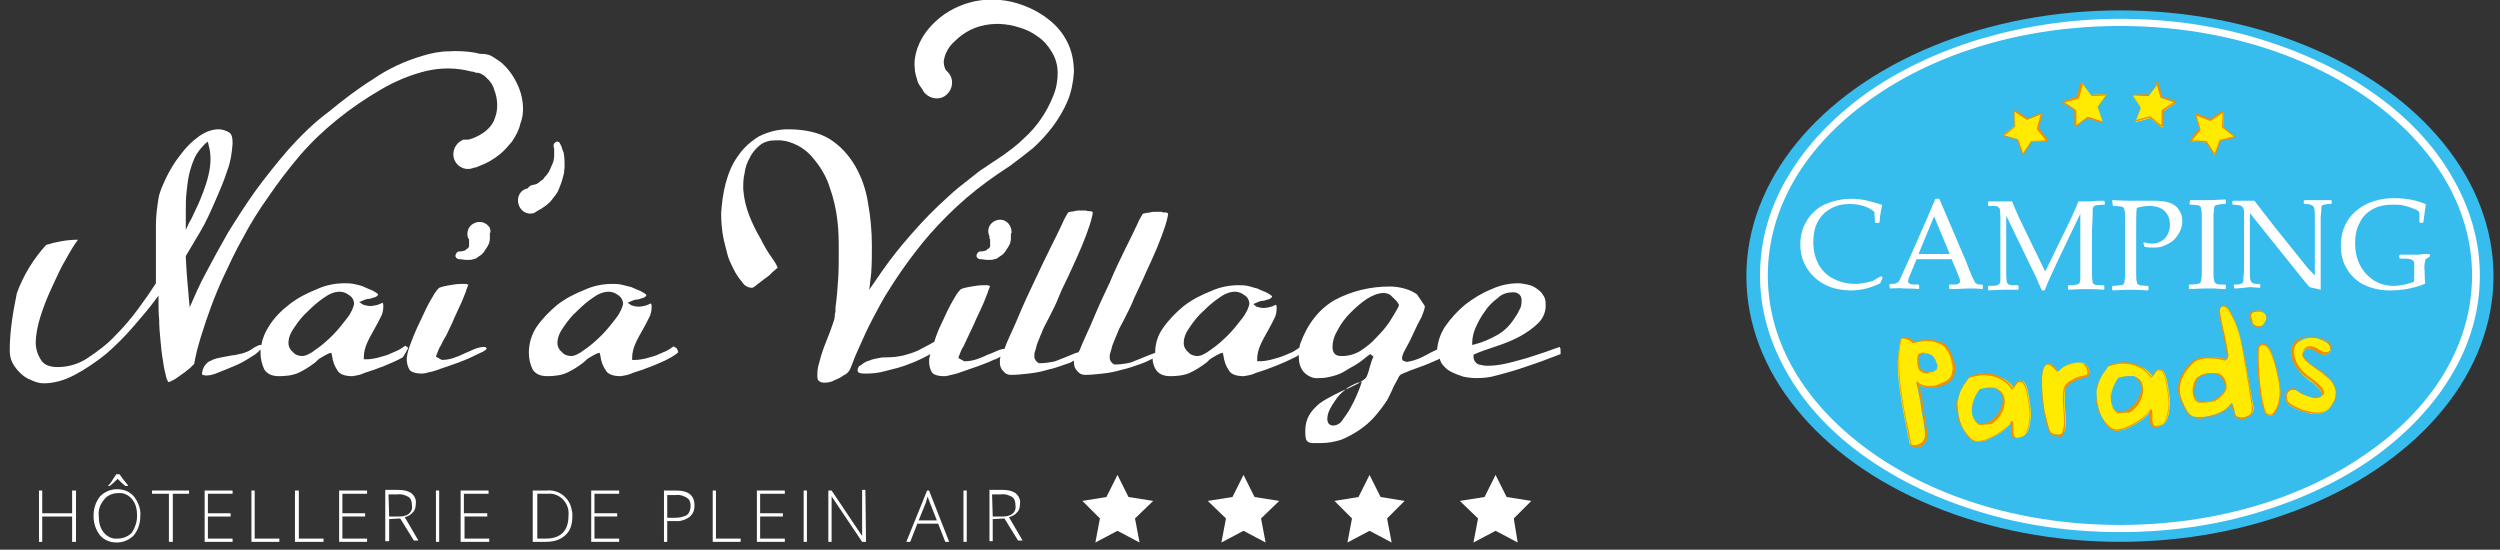
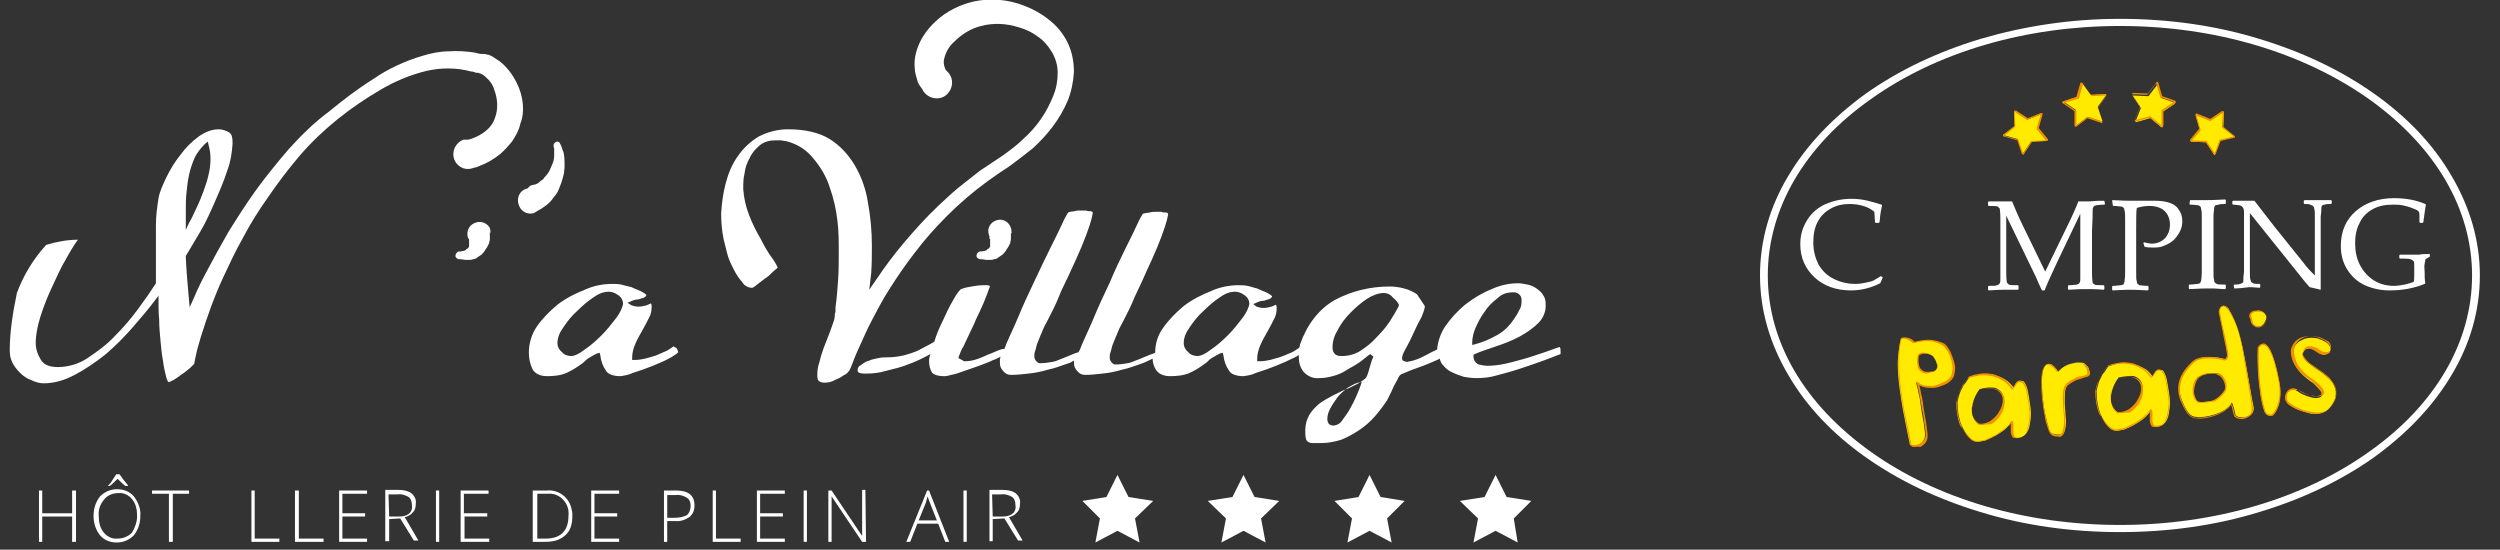
<svg xmlns="http://www.w3.org/2000/svg" version="1.1" id="Calque_1" x="0px" y="0px" viewBox="0 0 384.8 84.6" style="enable-background:new 0 0 384.8 84.6;" xml:space="preserve">
  <rect x="0" y="0" width="384.8" height="84.6" fill="#333333" stroke="none" />
  <style type="text/css">
	.st0{fill:#37BCEE;}
	.st1{fill:#FFFFFF;}
	.st2{fill:#FFEA00;}
	.st3{fill:#F08F00;}
</style>
-   <ellipse id="FOND_BLEU" class="st0" cx="326.3" cy="42.5" rx="57.5" ry="40.9" />
  <path class="st1" d="M326.3,81.9c-7.4,0-14.7-1-21.5-3.1c-6.6-2-12.5-4.8-17.6-8.4c-5.1-3.6-9.1-7.8-11.9-12.6  c-2.9-4.9-4.4-10.1-4.4-15.4c0-5.4,1.5-10.6,4.4-15.4c2.8-4.7,6.8-8.9,11.9-12.6c5.1-3.6,11-6.4,17.6-8.4c6.8-2,14-3.1,21.5-3.1  c7.4,0,14.7,1,21.5,3.1c6.6,2,12.5,4.8,17.6,8.4c5.1,3.6,9.1,7.8,11.9,12.6c2.9,4.9,4.4,10.1,4.4,15.4c0,5.4-1.5,10.6-4.4,15.4  c-2.8,4.7-6.8,8.9-11.9,12.6c-5.1,3.6-11,6.4-17.6,8.4C341,80.9,333.7,81.9,326.3,81.9z M326.3,4c-14.5,0-28.2,4-38.4,11.3  c-10.2,7.2-15.8,16.9-15.8,27.1s5.6,19.8,15.8,27.1c10.2,7.3,23.9,11.3,38.4,11.3s28.2-4,38.4-11.3c10.2-7.2,15.8-16.9,15.8-27.1  s-5.6-19.8-15.8-27.1C354.4,8,340.8,4,326.3,4z" />
  <g>
    <path class="st1" d="M289.8,42.7l-0.4,0.9c-1.4,0.7-2.9,1.1-4.5,1.1c-2.3,0-4.2-0.7-5.6-2c-1.4-1.3-2.2-3-2.2-5.1   c0-1.5,0.4-2.7,1.1-3.8c0.7-1.1,1.7-1.9,2.8-2.4c1.2-0.5,2.5-0.8,4-0.8c0.8,0,1.7,0.1,2.5,0.3c0.8,0.2,1.5,0.4,2.1,0.6l0.1,0.1   c-0.1,0.4-0.3,1.2-0.4,2.6l-0.1,0.1h-0.5l-0.1-0.1l-0.1-1.6c-0.5-0.4-1-0.7-1.7-0.9c-0.7-0.2-1.3-0.3-2.1-0.3c-1.1,0-2,0.2-2.9,0.7   s-1.5,1.1-2,2c-0.5,0.9-0.7,2-0.7,3.2c0,1.3,0.3,2.4,0.8,3.4c0.6,1,1.3,1.7,2.3,2.2c1,0.5,2.1,0.8,3.4,0.8c0.6,0,1.1-0.1,1.6-0.2   c0.5-0.1,1-0.2,1.3-0.4c0.3-0.2,0.7-0.4,1-0.6L289.8,42.7z" />
-     <path class="st1" d="M290.9,44.4L290.9,44.4l-0.1-0.6l0.1-0.1c0.5,0,0.8,0,0.9-0.1s0.3-0.1,0.4-0.2c0.1-0.1,0.3-0.5,0.6-1.2l1-2.2   l2.6-5.9c0.5-1.2,1-2.3,1.5-3.5h0.6l4.1,9.6l0.5,1.3c0.2,0.4,0.3,0.8,0.5,1.2c0.2,0.4,0.4,0.7,0.4,0.8c0.1,0.1,0.2,0.1,0.3,0.2   s0.4,0.1,0.8,0.1l0.1,0.1v0.5l-0.1,0.1c-0.7-0.1-1.3-0.1-1.8-0.1c-1.1,0-2.1,0.1-3.2,0.1l-0.1-0.1v-0.5l0.1-0.1   c0.7,0,1.2,0,1.3-0.1s0.3-0.2,0.3-0.3c0-0.1,0-0.3-0.1-0.6l-1.2-2.9H295l-1,2.4c-0.2,0.4-0.3,0.8-0.3,1c0,0.2,0.1,0.3,0.3,0.4   s0.6,0.1,1.3,0.1l0.1,0.1v0.5l-0.1,0.1c-0.8-0.1-1.5-0.1-2.2-0.1C292.4,44.3,291.7,44.4,290.9,44.4z M295.3,39.1h4.8l-2.4-5.8   L295.3,39.1z" />
    <path class="st1" d="M323.9,30.9L323.9,30.9l0.1,0.5l-0.1,0.1c-0.7,0-1.1,0.1-1.3,0.1c-0.2,0.1-0.3,0.1-0.4,0.3   c-0.1,0.1-0.1,0.3-0.1,0.7c0,0.3,0,1.3-0.1,2.9v4.4c0,0.6,0,1.4,0,2.2c0,0.8,0.1,1.3,0.1,1.4s0.2,0.2,0.3,0.3   c0.2,0.1,0.6,0.1,1.4,0.1l0.1,0.1v0.5l-0.1,0.1c-1-0.1-1.9-0.1-2.7-0.1c-0.5,0-1.4,0-2.7,0.1l-0.1-0.1v-0.5l0.1-0.1   c0.7,0,1.1-0.1,1.3-0.1c0.2-0.1,0.3-0.1,0.4-0.3s0.1-0.4,0.1-0.7s0-1.3,0-2.9v-7l-3.3,6.9c-0.8,1.7-1.6,3.4-2.2,4.9h-0.4   c-0.4-0.8-0.7-1.5-0.9-2l-4.6-9.5v6.7c0,0.6,0,1.3,0,2.2c0,0.8,0.1,1.3,0.1,1.4c0.1,0.1,0.2,0.2,0.3,0.3c0.2,0.1,0.6,0.1,1.4,0.1   l0.1,0.1v0.5l-0.1,0.1l-0.6,0c-0.6,0-1.2,0-1.6,0c-0.2,0-1,0-2.3,0.1l-0.1-0.1v-0.5l0.1-0.1c0.7,0,1.1,0,1.3-0.1   c0.2-0.1,0.3-0.1,0.4-0.3s0.1-0.3,0.1-0.7c0-0.3,0-1.3,0-2.9v-4.4c0-0.6,0-1.3,0-2.1s-0.1-1.3-0.1-1.4c-0.1-0.1-0.2-0.2-0.3-0.3   c-0.2-0.1-0.6-0.1-1.4-0.1l-0.1-0.1v-0.5l0.1-0.1c0.4,0,1,0,1.8,0c0.7,0,1.3,0,1.8,0c0.5,1.2,1,2.4,1.5,3.4l3.6,7.4l3.3-6.8   c0.9-1.8,1.5-3.2,1.8-4c0.6,0,1.2,0,1.8,0C322.5,30.9,323.2,30.9,323.9,30.9z" />
    <path class="st1" d="M325.1,30.8c1.6,0.1,2.6,0.1,3.1,0.1c0.6,0,1.3,0,2,0c0.8,0,1.3,0,1.5,0c0.9,0,1.6,0.1,2.2,0.3   c0.6,0.2,1.1,0.5,1.4,1c0.4,0.5,0.6,1.1,0.6,1.8c0,0.6-0.1,1.1-0.4,1.7c-0.3,0.5-0.6,1-1.1,1.4c-0.5,0.4-1,0.6-1.5,0.8   c-0.5,0.2-1,0.2-1.5,0.2c-0.4,0-0.8,0-1.3-0.1l-0.2-0.6l0.1-0.1c0.5,0.1,0.9,0.2,1.2,0.2c0.8,0,1.5-0.3,2-0.8s0.8-1.3,0.8-2.1   c0-0.9-0.3-1.6-0.8-2.1c-0.5-0.5-1.3-0.8-2.4-0.8c-0.6,0-1.2,0.1-1.9,0.3c-0.1,0.5-0.1,1.7-0.1,3.6v4.4l0,1.9c0,0.7,0,1.2,0.1,1.4   c0,0.2,0.1,0.4,0.1,0.4s0.2,0.1,0.3,0.2c0.2,0,0.6,0.1,1.3,0.1l0.1,0.1v0.5l-0.1,0.1c-1.6-0.1-2.5-0.1-2.7-0.1   c-0.2,0-1.1,0-2.7,0.1l-0.1-0.1v-0.5l0.1-0.1c0.6,0,1-0.1,1.2-0.1c0.2,0,0.3-0.1,0.4-0.1s0.1-0.2,0.2-0.4c0-0.2,0.1-0.6,0.1-1.3   l0-2v-4.4l0-1.9c0-0.7,0-1.2-0.1-1.4c0-0.2-0.1-0.4-0.1-0.4c-0.1-0.1-0.2-0.1-0.3-0.2c-0.2,0-0.6-0.1-1.3-0.1l-0.1-0.1L325.1,30.8   L325.1,30.8z" />
    <path class="st1" d="M337.1,30.8l1.2,0c0.8,0,1.3,0,1.5,0c0.2,0,1.1,0,2.7-0.1l0.1,0.1v0.5l-0.1,0.1c-0.4,0-0.8,0-1,0.1   c-0.2,0-0.4,0.1-0.5,0.1c-0.1,0.1-0.2,0.2-0.2,0.5s-0.1,0.6-0.1,1.1l0,2.2v4.4l0,1.9c0,0.7,0,1.2,0.1,1.4c0,0.2,0.1,0.4,0.1,0.4   s0.2,0.1,0.3,0.2s0.6,0.1,1.3,0.1l0.1,0.1v0.5l-0.1,0.1c0,0-0.6,0-1.7-0.1c-0.5,0-0.8,0-1.1,0c-0.2,0-1.1,0-2.7,0.1l-0.1-0.1v-0.5   l0.1-0.1c0.6,0,1-0.1,1.2-0.1c0.2,0,0.3-0.1,0.4-0.1c0.1-0.1,0.1-0.2,0.2-0.4c0-0.2,0.1-0.6,0.1-1.3l0-2v-4.4l0-1.9   c0-0.7,0-1.2-0.1-1.4c0-0.2-0.1-0.4-0.1-0.4c-0.1-0.1-0.2-0.1-0.3-0.2c-0.2,0-0.6-0.1-1.3-0.1l-0.1-0.1L337.1,30.8L337.1,30.8z" />
    <path class="st1" d="M343.9,44.4L343.9,44.4l-0.1-0.5l0.1-0.1c0.4,0,0.7,0,0.9-0.1s0.4-0.1,0.4-0.2c0.1-0.1,0.1-0.2,0.1-0.4   c0-0.2,0-0.6,0.1-1.3c0-0.7,0-1.2,0-1.5v-7.7c0-0.3-0.1-0.6-0.2-0.7s-0.3-0.3-0.5-0.3c-0.2,0-0.6-0.1-1-0.1l-0.1-0.1v-0.4l0.1-0.1   c0.9,0,1.5,0,1.7,0c0.6,0,1.2,0,1.6,0l3.1,4l4.5,5.6c0.5,0.7,1.1,1.3,1.7,1.9V35c0-0.2,0-0.7,0-1.5c0-0.7,0-1.2-0.1-1.4   c0-0.2-0.1-0.3-0.2-0.4c-0.1-0.1-0.2-0.1-0.4-0.2s-0.5-0.1-0.9-0.1l-0.1-0.1v-0.4l0.1-0.1c0.5,0,1.3,0,2.2,0c0.9,0,1.5,0,1.9,0   l0.1,0.1v0.4l-0.1,0.1c-0.4,0-0.7,0-1,0.1c-0.2,0-0.4,0.1-0.4,0.2c-0.1,0.1-0.1,0.2-0.1,0.4c0,0.2,0,0.6-0.1,1.3c0,0.7,0,1.2,0,1.5   v4.5l0,2.6c0,0.9,0,1.7,0,2.6c-0.3-0.1-0.9-0.2-1.7-0.4l-0.7-0.8l-2-2.5l-6.5-8.1v7.3c0,0.3,0,0.8,0,1.6c0,0.8,0,1.2,0.1,1.4   s0.1,0.3,0.1,0.3c0.1,0.1,0.2,0.1,0.3,0.2c0.2,0.1,0.5,0.1,1,0.1l0.1,0.1v0.4l-0.1,0.1c-0.3,0-0.9-0.1-1.6-0.1   C345.4,44.3,344.6,44.4,343.9,44.4z" />
    <path class="st1" d="M374,39.1v0.3l0,0.1l-0.5,0.3c-0.1,0.1-0.2,0.1-0.2,0.2c0,0,0,0.2-0.1,0.6s0,0.8,0,1.2c0,0.6,0,1.2,0.1,1.8   l-0.1,0.1c-1.7,0.7-3.5,1-5.4,1c-1.4,0-2.7-0.3-3.8-0.8c-1.1-0.5-2-1.3-2.7-2.4c-0.7-1.1-1-2.3-1-3.7c0-2.2,0.8-4,2.3-5.3   c1.5-1.3,3.5-2,5.9-2c1.8,0,3.4,0.3,4.8,0.9l0.1,0.1c-0.1,0.4-0.2,1.3-0.4,2.7l-0.1,0.1h-0.4l-0.1-0.1l0-1c0-0.3,0-0.5-0.1-0.6   c0-0.1-0.1-0.1-0.2-0.2c-0.1-0.1-0.4-0.2-0.9-0.4c-0.5-0.2-1-0.3-1.4-0.4c-0.5-0.1-1-0.1-1.5-0.1c-1.2,0-2.2,0.2-3.1,0.7   c-0.9,0.5-1.6,1.2-2,2.1c-0.5,0.9-0.7,2-0.7,3.1c0,1.2,0.2,2.3,0.7,3.3c0.5,1,1.2,1.8,2.1,2.4s2,0.9,3.2,0.9c0.5,0,1.1-0.1,1.6-0.2   c0.6-0.1,1-0.3,1.4-0.4c0.1-0.2,0.1-0.6,0.1-1.2v-1.1c0-0.5,0-0.8-0.1-0.9c-0.1-0.1-0.2-0.2-0.5-0.3c-0.3-0.1-0.8-0.1-1.6-0.1   l-0.1-0.1v-0.4l0.1-0.1l0.6,0c1,0,1.8,0,2.4,0C372.7,39.1,373.2,39.1,374,39.1L374,39.1z" />
  </g>
  <g id="PARADIS">
    <g>
      <path class="st2" d="M292.6,52.1c0.2-0.1,0.6-0.1,1,0c0.4,0.1,0.7,0.3,1,0.6c1.2-0.3,2.3-0.4,3.1-0.2c0.8,0.2,1.4,0.4,1.8,0.8    c0.3,0.4,0.6,0.8,0.8,1.3c0.2,0.5,0.4,1,0.4,1.6c0.1,0.5,0,1-0.1,1.5c-0.1,0.5-0.4,0.8-0.9,1.1c-0.3,0.2-0.7,0.3-1.1,0.5    c-0.4,0.2-0.8,0.3-1.3,0.3c-0.4,0-0.9,0-1.3-0.1c-0.4-0.1-0.8-0.3-1.1-0.7c0.1,0.4,0.3,1,0.4,1.7c0.2,0.7,0.3,1.5,0.4,2.3    c0.1,0.8,0.3,1.6,0.4,2.3c0.1,0.8,0.2,1.4,0.2,1.8c0,0.4-0.1,0.7-0.3,1c-0.2,0.3-0.5,0.5-0.8,0.6c-0.3,0.1-0.6,0.2-0.9,0.1    c-0.3,0-0.4-0.2-0.4-0.6c-0.3-1.2-0.5-2.5-0.8-3.9c-0.3-1.4-0.5-2.8-0.7-4.2c-0.2-1.4-0.3-2.8-0.3-4.2    C292.2,54.4,292.3,53.2,292.6,52.1z M295.3,54.7c-0.1,0.2-0.1,0.4-0.1,0.8c0,0.3,0,0.6,0.1,0.9c0.1,0.3,0.2,0.5,0.5,0.7    c0.3,0.2,0.7,0.3,1.2,0.2c0.5,0,0.9-0.2,1-0.4c0.2-0.2,0.2-0.5,0.2-0.7c-0.1-0.3-0.2-0.5-0.3-0.8c-0.2-0.3-0.3-0.5-0.4-0.6    c-0.3-0.2-0.7-0.4-1.1-0.4C296,54.3,295.6,54.4,295.3,54.7z" />
      <path class="st3" d="M294.7,68.8c-0.1,0-0.1,0-0.2,0c-0.2,0-0.5-0.2-0.5-0.7c-0.3-1.2-0.5-2.5-0.8-3.9c-0.3-1.4-0.5-2.8-0.7-4.2    c-0.2-1.4-0.3-2.8-0.3-4.2c0-1.4,0.1-2.6,0.4-3.7c0,0,0-0.1,0.1-0.1c0.3-0.1,0.6-0.1,1,0c0.4,0.1,0.7,0.3,1,0.6    c1.2-0.3,2.2-0.4,3.1-0.2c0.9,0.2,1.5,0.4,1.8,0.8c0.3,0.4,0.6,0.8,0.8,1.4c0.2,0.5,0.4,1.1,0.5,1.6c0.1,0.5,0,1-0.1,1.5    c-0.1,0.5-0.5,0.9-0.9,1.2c-0.3,0.2-0.7,0.4-1.1,0.5c-0.4,0.2-0.9,0.3-1.3,0.3c-0.4,0-0.9,0-1.3-0.1c-0.3-0.1-0.6-0.2-0.8-0.4    c0.1,0.4,0.2,0.8,0.3,1.4c0.2,0.7,0.3,1.5,0.4,2.3c0.1,0.8,0.3,1.6,0.4,2.4c0.1,0.8,0.2,1.4,0.2,1.8c0,0.4-0.1,0.7-0.3,1    c-0.2,0.3-0.5,0.5-0.8,0.7C295.2,68.7,295,68.8,294.7,68.8z M292.7,52.1c-0.3,1.1-0.4,2.3-0.4,3.6c0,1.4,0.1,2.8,0.3,4.2    c0.2,1.4,0.4,2.8,0.7,4.2c0.3,1.4,0.6,2.7,0.8,3.9c0,0,0,0,0,0c0,0.4,0.2,0.5,0.4,0.5c0.2,0,0.5,0,0.8-0.1    c0.3-0.1,0.6-0.3,0.8-0.6c0.2-0.3,0.3-0.6,0.3-0.9c0-0.5-0.1-1.1-0.2-1.8c-0.1-0.8-0.2-1.5-0.4-2.3c-0.1-0.8-0.3-1.6-0.4-2.3    c-0.1-0.7-0.3-1.3-0.4-1.7c0,0,0-0.1,0-0.1c0,0,0.1,0,0.1,0c0.3,0.3,0.6,0.5,1,0.6c0.4,0.1,0.8,0.1,1.2,0.1c0.4,0,0.8-0.1,1.2-0.3    c0.4-0.2,0.8-0.3,1.1-0.5c0.4-0.3,0.7-0.6,0.8-1c0.1-0.5,0.2-0.9,0.1-1.4c-0.1-0.5-0.2-1-0.4-1.5c-0.2-0.5-0.5-0.9-0.8-1.3    c-0.3-0.3-0.9-0.6-1.7-0.8c-0.8-0.2-1.9-0.1-3.1,0.2c0,0-0.1,0-0.1,0c-0.3-0.3-0.6-0.5-1-0.6C293.2,52.1,292.9,52.1,292.7,52.1z     M296.7,57.5c-0.4,0-0.8-0.1-1-0.3c-0.3-0.2-0.5-0.5-0.5-0.8c-0.1-0.3-0.1-0.6-0.1-1c0-0.3,0.1-0.6,0.1-0.8c0,0,0,0,0,0    c0.3-0.3,0.7-0.4,1.1-0.3c0.4,0.1,0.8,0.2,1.1,0.4c0,0,0,0,0,0c0.1,0.1,0.3,0.4,0.4,0.6c0.2,0.3,0.3,0.6,0.4,0.8    c0.1,0.3,0,0.6-0.2,0.8c-0.2,0.2-0.5,0.4-1.1,0.4C296.9,57.4,296.8,57.5,296.7,57.5z M295.4,54.7c-0.1,0.2-0.1,0.4-0.1,0.7    c0,0.3,0,0.6,0.1,0.9c0.1,0.3,0.2,0.5,0.5,0.7c0.2,0.2,0.6,0.3,1.2,0.2c0.5,0,0.8-0.2,1-0.3c0.1-0.2,0.2-0.4,0.1-0.7    c-0.1-0.3-0.2-0.5-0.3-0.8c-0.2-0.3-0.3-0.5-0.4-0.6c-0.3-0.2-0.7-0.3-1-0.4C296,54.4,295.7,54.5,295.4,54.7z" />
    </g>
    <g>
      <path class="st2" d="M309.9,59.6c0.1-0.1,0.3-0.3,0.3-0.4c0.1-0.2,0.2-0.3,0.3-0.4c0.1-0.1,0.2-0.2,0.4-0.2c0.1,0,0.3,0,0.6,0.1    c0.3,0.4,0.5,0.9,0.6,1.4c0.1,0.5,0.2,1,0.3,1.7c0.1,0.6,0.2,1.3,0.2,1.9c0,0.6-0.1,1.2-0.2,1.8c-0.1,0.5-0.3,1-0.6,1.3    c-0.2,0.3-0.6,0.5-1.1,0.6c-0.3,0.1-0.6,0-0.7-0.2c-0.1-0.2-0.2-0.4-0.2-0.7c0-0.3,0-0.6,0-0.9c0-0.3,0-0.5-0.1-0.7    c-0.3,0.4-0.6,0.7-0.9,1c-0.3,0.3-0.6,0.5-0.9,0.7c-0.3,0.2-0.6,0.4-1,0.6c-0.4,0.2-0.8,0.4-1.3,0.6c-0.5,0.1-0.9,0.2-1.2,0.2    c-0.3,0-0.6-0.1-0.9-0.3c-0.7-0.6-1.2-1.4-1.6-2.3c-0.4-1-0.6-2.2-0.6-3.5c0.1-0.5,0.2-0.9,0.3-1.2c0.1-0.3,0.2-0.6,0.4-0.9    c0.1-0.3,0.3-0.6,0.5-0.8c0.2-0.3,0.4-0.6,0.6-0.9c0.6-0.2,1.2-0.4,1.9-0.5c0.6-0.1,1.3,0,1.9,0.1c0.6,0.2,1.2,0.4,1.7,0.7    C309.1,58.7,309.5,59.1,309.9,59.6z M304.7,59.9c-0.3,0.4-0.6,0.9-0.8,1.4c-0.2,0.5-0.3,1-0.4,1.5c0,0.5,0,1,0.2,1.4    c0.2,0.4,0.4,0.8,0.9,1.1c0.6,0.1,1.1,0,1.7-0.4c0.5-0.3,1-0.7,1.3-1.2c0.4-0.5,0.6-1,0.7-1.6c0.1-0.6,0.1-1.1-0.1-1.5    c-0.2-0.4-0.6-0.7-1.1-0.9C306.5,59.6,305.7,59.6,304.7,59.9z" />
      <path class="st3" d="M304.3,68c-0.3,0-0.6-0.1-0.9-0.3c0,0,0,0,0,0c-0.7-0.6-1.2-1.4-1.6-2.4c-0.4-1-0.6-2.2-0.6-3.5c0,0,0,0,0,0    c0.1-0.5,0.2-0.9,0.3-1.2c0.1-0.3,0.2-0.7,0.4-0.9c0.1-0.3,0.3-0.6,0.5-0.8c0.2-0.3,0.4-0.6,0.6-0.9c0,0,0,0,0,0    c0.6-0.3,1.3-0.4,1.9-0.5c0.7-0.1,1.3,0,1.9,0.1c0.6,0.2,1.2,0.4,1.7,0.8c0.5,0.3,0.9,0.8,1.3,1.3c0.1-0.1,0.2-0.2,0.2-0.3    c0.1-0.2,0.2-0.3,0.3-0.5c0.1-0.1,0.2-0.2,0.4-0.3c0.2,0,0.4,0,0.7,0.1c0,0,0,0,0,0c0.3,0.4,0.5,0.9,0.6,1.4    c0.1,0.5,0.2,1.1,0.3,1.7c0.1,0.6,0.2,1.3,0.2,1.9c0,0.7-0.1,1.3-0.2,1.8c-0.1,0.5-0.3,1-0.6,1.3c-0.3,0.4-0.6,0.6-1.2,0.6    c-0.4,0.1-0.7,0-0.8-0.2c-0.1-0.2-0.2-0.5-0.2-0.8c0-0.3,0-0.6,0-0.9c0-0.2,0-0.3,0-0.5c-0.3,0.3-0.6,0.6-0.8,0.9    c-0.3,0.3-0.6,0.5-0.9,0.7c-0.3,0.2-0.7,0.4-1,0.6c-0.4,0.2-0.8,0.4-1.3,0.6c0,0,0,0,0,0C305,67.9,304.7,68,304.3,68    C304.4,68,304.3,68,304.3,68z M303.5,67.6c0.3,0.2,0.6,0.3,0.8,0.3c0.3,0,0.7-0.1,1.2-0.2c0.5-0.2,0.9-0.4,1.3-0.6    c0.4-0.2,0.7-0.4,1-0.6c0.3-0.2,0.6-0.4,0.9-0.7c0.3-0.3,0.6-0.6,0.9-1c0,0,0.1,0,0.1,0c0,0,0.1,0,0.1,0.1    c0.1,0.2,0.1,0.4,0.1,0.7c0,0.3,0,0.6,0,0.9c0,0.3,0.1,0.5,0.2,0.7c0.1,0.2,0.3,0.2,0.6,0.1c0,0,0,0,0,0c0.5,0,0.8-0.2,1-0.5    c0.2-0.3,0.4-0.8,0.5-1.3c0.1-0.5,0.2-1.1,0.2-1.7c0-0.6-0.1-1.3-0.2-1.9c-0.1-0.6-0.2-1.2-0.3-1.7c-0.1-0.5-0.3-0.9-0.6-1.3    c-0.3-0.1-0.5-0.1-0.5-0.1c-0.1,0-0.2,0.1-0.3,0.2c-0.1,0.1-0.2,0.3-0.3,0.4c-0.1,0.2-0.2,0.3-0.4,0.5c0,0,0,0-0.1,0    c0,0-0.1,0-0.1,0c-0.3-0.5-0.8-1-1.3-1.3c-0.5-0.3-1.1-0.6-1.7-0.7c-0.6-0.1-1.2-0.2-1.9-0.1c-0.6,0.1-1.2,0.2-1.8,0.4    c-0.2,0.3-0.4,0.6-0.6,0.9c-0.2,0.3-0.3,0.5-0.5,0.8c-0.1,0.3-0.3,0.6-0.4,0.9c-0.1,0.3-0.2,0.7-0.3,1.2c0,1.3,0.2,2.5,0.6,3.5    C302.3,66.2,302.8,67,303.5,67.6z M304.9,65.4c-0.1,0-0.2,0-0.3,0c0,0,0,0,0,0c-0.4-0.3-0.7-0.7-0.9-1.1c-0.2-0.5-0.2-0.9-0.2-1.4    c0-0.5,0.2-1,0.4-1.5c0.2-0.5,0.5-1,0.8-1.4c0,0,0,0,0.1,0c1-0.3,1.8-0.3,2.4-0.1c0.6,0.2,1,0.5,1.2,1c0.2,0.4,0.2,1,0.1,1.6    c-0.1,0.6-0.4,1.1-0.7,1.6c-0.4,0.5-0.8,0.9-1.3,1.2C305.8,65.3,305.3,65.4,304.9,65.4z M304.6,65.2c0.6,0.1,1.1-0.1,1.6-0.3    c0.5-0.3,0.9-0.7,1.3-1.2c0.3-0.5,0.6-1,0.7-1.5c0.1-0.5,0.1-1-0.1-1.4c-0.2-0.4-0.5-0.7-1.1-0.9c-0.5-0.2-1.3-0.1-2.3,0.1    c-0.3,0.4-0.6,0.9-0.8,1.4c-0.2,0.5-0.3,1-0.4,1.5c0,0.5,0,0.9,0.2,1.4C303.9,64.6,304.2,64.9,304.6,65.2z" />
    </g>
    <g>
      <path class="st2" d="M315.4,66.1c-0.2-0.6-0.4-1.4-0.6-2.3c-0.2-0.9-0.3-1.8-0.4-2.7c-0.1-0.9-0.1-1.8-0.1-2.6    c0-0.8,0.1-1.4,0.3-1.9c0.2-0.4,0.5-0.6,0.8-0.6c0.4,0,0.9,0.5,1.4,1.2c0.2-0.2,0.5-0.5,0.8-0.7c0.3-0.2,0.7-0.4,1.1-0.5    c0.4-0.1,0.8-0.2,1.1-0.2c0.4,0,0.7,0,1,0.1c0.2,0.2,0.4,0.4,0.6,0.6c0.1,0.2,0.2,0.5,0.3,1c0,0.2-0.2,0.3-0.3,0.3    c-0.2,0-0.4,0.1-0.7,0.2c-0.3,0.1-0.6,0.2-1,0.3c-0.4,0.2-0.8,0.4-1.3,0.8c-0.3,0.2-0.4,0.5-0.5,0.9c-0.1,0.4-0.1,0.9-0.1,1.5    c0,0.6,0,1.1,0.1,1.8c0,0.6,0.1,1.2,0.1,1.7c0,0.5-0.1,1-0.2,1.3c-0.1,0.4-0.3,0.6-0.6,0.6c-0.3,0-0.7,0-1-0.1    C315.8,66.8,315.5,66.6,315.4,66.1z" />
      <path class="st3" d="M316.9,67.2c-0.3,0-0.6,0-0.8-0.1c-0.4-0.1-0.6-0.4-0.8-0.9c-0.2-0.6-0.5-1.4-0.6-2.3    c-0.2-0.9-0.3-1.8-0.4-2.7c-0.1-0.9-0.1-1.8-0.1-2.6c0-0.8,0.1-1.5,0.3-1.9c0.2-0.5,0.5-0.7,0.9-0.7c0.4,0,0.9,0.4,1.4,1.2    c0.2-0.2,0.5-0.4,0.8-0.6c0.3-0.2,0.7-0.4,1.1-0.5c0.4-0.1,0.8-0.2,1.1-0.2c0.4,0,0.7,0,1,0.1c0,0,0,0,0,0    c0.3,0.2,0.4,0.4,0.6,0.6c0.1,0.2,0.2,0.5,0.3,1c0,0,0,0,0,0c-0.1,0.2-0.2,0.3-0.4,0.4c-0.2,0-0.4,0.1-0.7,0.2    c-0.3,0.1-0.6,0.2-1,0.3c-0.4,0.2-0.8,0.4-1.3,0.8c-0.2,0.2-0.4,0.5-0.5,0.9c-0.1,0.4-0.1,0.9-0.1,1.5c0,0.6,0,1.1,0.1,1.8    c0,0.6,0.1,1.2,0.1,1.7c0,0.5-0.1,1-0.2,1.4c-0.1,0.4-0.4,0.6-0.7,0.7c0,0,0,0,0,0C317,67.2,317,67.2,316.9,67.2z M315.2,56.1    c-0.3,0-0.5,0.2-0.6,0.5c-0.2,0.4-0.3,1.1-0.3,1.8c0,0.8,0,1.7,0.1,2.6c0.1,0.9,0.2,1.8,0.4,2.7c0.2,0.9,0.4,1.7,0.6,2.3    c0,0,0,0,0,0c0.1,0.4,0.4,0.7,0.7,0.8c0.3,0.1,0.6,0.1,0.9,0.1c0.3-0.1,0.4-0.2,0.5-0.6c0.1-0.4,0.2-0.8,0.2-1.3    c0-0.5,0-1.1-0.1-1.7c0-0.6-0.1-1.2-0.1-1.8c0-0.6,0-1.1,0.1-1.5c0.1-0.5,0.3-0.8,0.5-1c0.5-0.4,0.9-0.6,1.3-0.8    c0.4-0.2,0.7-0.3,1-0.3c0.3-0.1,0.5-0.1,0.7-0.2c0.1,0,0.2-0.1,0.2-0.2c0-0.4-0.1-0.7-0.2-0.9c-0.1-0.2-0.3-0.4-0.5-0.6    c-0.3-0.1-0.6-0.1-0.9-0.1c-0.4,0-0.7,0.1-1.1,0.2c-0.4,0.1-0.7,0.3-1,0.5c-0.3,0.2-0.6,0.4-0.8,0.6c0,0,0,0-0.1,0    c0,0-0.1,0-0.1,0C316.1,56.6,315.7,56.2,315.2,56.1C315.3,56.1,315.3,56.1,315.2,56.1z" />
    </g>
    <g>
      <path class="st2" d="M331.3,57.9c0.1-0.1,0.3-0.3,0.3-0.4c0.1-0.2,0.2-0.3,0.3-0.4c0.1-0.1,0.2-0.2,0.4-0.2c0.1,0,0.3,0,0.6,0.1    c0.3,0.4,0.5,0.9,0.6,1.4c0.1,0.5,0.2,1,0.3,1.7c0.1,0.6,0.2,1.3,0.2,1.9c0,0.6-0.1,1.2-0.2,1.8c-0.1,0.5-0.3,1-0.6,1.3    c-0.2,0.3-0.6,0.5-1.1,0.6c-0.3,0.1-0.6,0-0.7-0.2c-0.1-0.2-0.2-0.4-0.2-0.7c0-0.3,0-0.6,0-0.9c0-0.3,0-0.5-0.1-0.7    c-0.3,0.4-0.6,0.7-0.9,1c-0.3,0.3-0.6,0.5-0.9,0.7c-0.3,0.2-0.6,0.4-1,0.6c-0.4,0.2-0.8,0.4-1.3,0.6c-0.5,0.1-0.9,0.2-1.2,0.2    c-0.3,0-0.6-0.1-0.9-0.3c-0.7-0.6-1.2-1.4-1.6-2.3c-0.4-1-0.6-2.2-0.6-3.5c0.1-0.5,0.2-0.9,0.3-1.2c0.1-0.3,0.2-0.6,0.4-0.9    c0.1-0.3,0.3-0.6,0.5-0.8c0.2-0.3,0.4-0.6,0.6-0.9c0.6-0.2,1.2-0.4,1.9-0.5c0.6-0.1,1.3,0,1.9,0.1c0.6,0.2,1.2,0.4,1.7,0.7    C330.5,56.9,330.9,57.4,331.3,57.9z M326.1,58.1c-0.3,0.4-0.6,0.9-0.8,1.4c-0.2,0.5-0.3,1-0.4,1.5c0,0.5,0,1,0.2,1.4    c0.2,0.4,0.4,0.8,0.9,1.1c0.6,0.1,1.1,0,1.7-0.4c0.5-0.3,1-0.7,1.3-1.2c0.4-0.5,0.6-1,0.7-1.6c0.1-0.6,0.1-1.1-0.1-1.5    c-0.2-0.4-0.6-0.7-1.1-0.9C327.9,57.8,327.1,57.9,326.1,58.1z" />
      <path class="st3" d="M325.7,66.3c-0.3,0-0.6-0.1-0.9-0.3c0,0,0,0,0,0c-0.7-0.6-1.2-1.4-1.6-2.4c-0.4-1-0.6-2.2-0.6-3.5    c0,0,0,0,0,0c0.1-0.5,0.2-0.9,0.3-1.2c0.1-0.3,0.2-0.7,0.4-0.9c0.1-0.3,0.3-0.6,0.5-0.8c0.2-0.3,0.4-0.6,0.6-0.9c0,0,0,0,0,0    c0.6-0.3,1.3-0.4,1.9-0.5c0.7-0.1,1.3,0,1.9,0.1c0.6,0.2,1.2,0.4,1.7,0.8c0.5,0.3,0.9,0.8,1.3,1.3c0.1-0.1,0.2-0.2,0.2-0.3    c0.1-0.2,0.2-0.3,0.3-0.5c0.1-0.1,0.2-0.2,0.4-0.3c0.2,0,0.4,0,0.7,0.1c0,0,0,0,0,0c0.3,0.4,0.5,0.9,0.6,1.4    c0.1,0.5,0.2,1.1,0.3,1.7c0.1,0.6,0.2,1.3,0.2,1.9c0,0.7-0.1,1.3-0.2,1.8c-0.1,0.5-0.3,1-0.6,1.3c-0.3,0.4-0.6,0.6-1.2,0.6    c-0.4,0.1-0.7,0-0.8-0.2c-0.1-0.2-0.2-0.5-0.2-0.8c0-0.3,0-0.6,0-0.9c0-0.2,0-0.3,0-0.5c-0.3,0.3-0.6,0.6-0.8,0.9    c-0.3,0.3-0.6,0.5-0.9,0.7c-0.3,0.2-0.7,0.4-1,0.6c-0.4,0.2-0.8,0.4-1.3,0.6c0,0,0,0,0,0C326.4,66.2,326,66.3,325.7,66.3    C325.7,66.3,325.7,66.3,325.7,66.3z M324.9,65.8c0.3,0.2,0.6,0.3,0.8,0.3c0.3,0,0.7-0.1,1.2-0.2c0.5-0.2,0.9-0.4,1.3-0.6    c0.4-0.2,0.7-0.4,1-0.6c0.3-0.2,0.6-0.4,0.9-0.7c0.3-0.3,0.6-0.6,0.9-1c0,0,0.1,0,0.1,0c0,0,0.1,0,0.1,0.1    c0.1,0.2,0.1,0.4,0.1,0.7c0,0.3,0,0.6,0,0.9c0,0.3,0.1,0.5,0.2,0.7c0.1,0.2,0.3,0.2,0.6,0.1c0,0,0,0,0,0c0.5,0,0.8-0.2,1-0.5    c0.2-0.3,0.4-0.8,0.5-1.3c0.1-0.5,0.2-1.1,0.2-1.7c0-0.6-0.1-1.3-0.2-1.9c-0.1-0.6-0.2-1.2-0.3-1.7c-0.1-0.5-0.3-0.9-0.6-1.3    c-0.3-0.1-0.5-0.1-0.5-0.1c-0.1,0-0.2,0.1-0.3,0.2c-0.1,0.1-0.2,0.3-0.3,0.4c-0.1,0.2-0.2,0.3-0.4,0.5c0,0,0,0-0.1,0    c0,0-0.1,0-0.1,0c-0.3-0.5-0.8-1-1.3-1.3c-0.5-0.3-1.1-0.6-1.7-0.7c-0.6-0.1-1.2-0.2-1.9-0.1c-0.6,0.1-1.2,0.2-1.8,0.4    c-0.2,0.3-0.4,0.6-0.6,0.9c-0.2,0.3-0.3,0.5-0.5,0.8c-0.1,0.3-0.3,0.6-0.4,0.9c-0.1,0.3-0.2,0.7-0.3,1.2c0,1.3,0.2,2.5,0.6,3.5    C323.7,64.5,324.2,65.3,324.9,65.8z M326.2,63.6c-0.1,0-0.2,0-0.3,0c0,0,0,0,0,0c-0.4-0.3-0.7-0.7-0.9-1.1    c-0.2-0.5-0.2-0.9-0.2-1.4c0-0.5,0.2-1,0.4-1.5c0.2-0.5,0.5-1,0.8-1.4c0,0,0,0,0.1,0c1-0.3,1.8-0.3,2.4-0.1c0.6,0.2,1,0.5,1.2,1    c0.2,0.4,0.2,1,0.1,1.6c-0.1,0.6-0.4,1.1-0.7,1.6c-0.4,0.5-0.8,0.9-1.3,1.2C327.2,63.5,326.7,63.6,326.2,63.6z M325.9,63.4    c0.6,0.1,1.1-0.1,1.6-0.3c0.5-0.3,0.9-0.7,1.3-1.2c0.3-0.5,0.6-1,0.7-1.5c0.1-0.5,0.1-1-0.1-1.4c-0.2-0.4-0.5-0.7-1.1-0.9    c-0.5-0.2-1.3-0.1-2.3,0.1c-0.3,0.4-0.6,0.9-0.8,1.4c-0.2,0.5-0.3,1-0.4,1.5c0,0.5,0,0.9,0.2,1.4    C325.3,62.8,325.6,63.2,325.9,63.4z" />
    </g>
    <g>
      <path class="st2" d="M356.8,52.1c0.1,0.1,0.3,0.1,0.5,0.2c0.2,0.1,0.4,0.2,0.6,0.3c0.2,0.1,0.4,0.3,0.5,0.4    c0.2,0.2,0.2,0.4,0.3,0.6c0,0.2,0,0.4-0.1,0.6c-0.1,0.1-0.2,0.2-0.4,0.3c-0.2,0-0.3,0.1-0.5,0.1c-0.2,0-0.4-0.1-0.6-0.2    c-0.2-0.1-0.4-0.3-0.6-0.4c-0.2-0.1-0.5-0.3-0.7-0.3c-0.3-0.1-0.5-0.1-0.7,0c-0.2,0-0.4,0.2-0.5,0.4c-0.2,0.3-0.2,0.5-0.1,0.8    c0.1,0.3,0.3,0.5,0.5,0.7c0.2,0.2,0.6,0.5,1,0.8c0.4,0.3,0.8,0.6,1.3,0.9c0.4,0.3,0.8,0.7,1.2,1c0.4,0.4,0.7,0.8,0.8,1.2    c0.2,0.4,0.3,0.9,0.2,1.4c0,0.5-0.3,1-0.7,1.6c-0.3,0.4-0.6,0.7-1,0.9c-0.4,0.2-0.8,0.3-1.3,0.3c-0.5,0-0.9,0-1.4-0.2    c-0.5-0.1-0.9-0.3-1.3-0.4c-0.4-0.2-0.7-0.3-1-0.5c-0.3-0.2-0.5-0.3-0.6-0.4c-0.3-0.3-0.4-0.6-0.4-0.9c0-0.3,0.1-0.6,0.2-0.8    c0.2-0.2,0.4-0.4,0.7-0.5c0.3-0.1,0.6,0,0.9,0.2c0.3,0.2,0.7,0.5,1.1,0.6c0.4,0.2,0.8,0.3,1.2,0.4c0.4,0.1,0.7,0.1,1,0    c0.3,0,0.4-0.2,0.5-0.3c0.1-0.2,0-0.4-0.2-0.7c-0.2-0.3-0.6-0.7-1.1-1.2c-1.4-0.9-2.3-1.8-2.8-2.8c-0.5-1-0.6-1.8-0.3-2.5    c0.3-0.7,0.7-1.1,1.4-1.4C354.9,52,355.8,51.9,356.8,52.1z" />
      <path class="st3" d="M356.4,63.7c-0.4,0-0.8-0.1-1.3-0.2c-0.5-0.1-0.9-0.3-1.3-0.4c-0.4-0.2-0.7-0.3-1-0.5    c-0.3-0.2-0.5-0.3-0.6-0.4c-0.3-0.3-0.5-0.6-0.5-1c0-0.3,0.1-0.6,0.3-0.9c0.2-0.3,0.4-0.4,0.7-0.5c0.3-0.1,0.6,0,1,0.2    c0.3,0.2,0.7,0.5,1.1,0.6c0.4,0.2,0.8,0.3,1.2,0.3c0.4,0.1,0.7,0.1,0.9,0c0.2,0,0.4-0.1,0.4-0.3c0.1-0.1,0-0.4-0.2-0.6    c-0.2-0.3-0.6-0.7-1.1-1.2c-1.4-0.9-2.4-1.8-2.9-2.8c-0.5-1-0.6-1.9-0.4-2.5c0.3-0.7,0.7-1.2,1.4-1.5c0.7-0.3,1.6-0.3,2.6-0.1    c0,0,0,0,0,0c0.1,0.1,0.3,0.1,0.5,0.2c0.2,0.1,0.4,0.2,0.6,0.3c0.2,0.1,0.4,0.3,0.6,0.5c0.2,0.2,0.3,0.4,0.3,0.7    c0,0.3,0,0.5-0.1,0.6c-0.1,0.1-0.3,0.2-0.4,0.3c-0.2,0-0.4,0.1-0.6,0.1c-0.2,0-0.5-0.1-0.7-0.2c-0.2-0.1-0.4-0.3-0.6-0.4    c-0.2-0.1-0.5-0.3-0.7-0.3c-0.2-0.1-0.4-0.1-0.6,0c-0.2,0-0.3,0.2-0.5,0.4c-0.2,0.2-0.2,0.5-0.1,0.7c0.1,0.2,0.3,0.5,0.5,0.7    c0.2,0.2,0.6,0.5,1,0.8c0.4,0.3,0.8,0.6,1.3,0.9c0.4,0.3,0.8,0.7,1.2,1c0.4,0.4,0.7,0.8,0.9,1.2c0.2,0.4,0.3,0.9,0.2,1.4    c0,0.5-0.3,1.1-0.7,1.7c-0.3,0.4-0.7,0.7-1.1,0.9c-0.4,0.2-0.9,0.3-1.3,0.3C356.5,63.7,356.4,63.7,356.4,63.7z M353,60    c-0.1,0-0.1,0-0.2,0c-0.3,0.1-0.5,0.2-0.6,0.4c-0.2,0.2-0.2,0.5-0.2,0.8c0,0.3,0.1,0.6,0.4,0.8c0.1,0.1,0.3,0.2,0.6,0.4    c0.3,0.2,0.6,0.3,1,0.5c0.4,0.2,0.8,0.3,1.3,0.4c0.5,0.1,0.9,0.2,1.4,0.2c0.4,0,0.9-0.1,1.3-0.3c0.4-0.2,0.7-0.5,1-0.9    c0.4-0.6,0.6-1.1,0.6-1.6c0-0.5,0-0.9-0.2-1.3c-0.2-0.4-0.5-0.8-0.8-1.2c-0.4-0.4-0.8-0.7-1.2-1c-0.4-0.3-0.9-0.6-1.3-0.9    c-0.4-0.3-0.8-0.5-1-0.8c-0.2-0.2-0.4-0.5-0.6-0.8c-0.1-0.3-0.1-0.6,0.1-0.9c0.2-0.3,0.4-0.4,0.6-0.5c0.2,0,0.4,0,0.7,0    c0.3,0.1,0.5,0.2,0.8,0.3c0.2,0.2,0.4,0.3,0.6,0.4c0.2,0.1,0.4,0.2,0.6,0.2c0.2,0,0.4,0,0.5-0.1c0.1,0,0.2-0.1,0.3-0.2    c0.1-0.1,0.1-0.3,0.1-0.5c0-0.2-0.1-0.4-0.2-0.6c-0.1-0.2-0.3-0.3-0.5-0.4c-0.2-0.1-0.4-0.2-0.6-0.3c-0.2-0.1-0.4-0.2-0.5-0.2    c-1-0.2-1.9-0.2-2.5,0.1c-0.6,0.3-1.1,0.7-1.3,1.4c-0.2,0.6-0.1,1.4,0.3,2.4c0.5,1,1.4,1.9,2.8,2.8c0,0,0,0,0,0    c0.6,0.5,1,0.9,1.2,1.2c0.2,0.4,0.3,0.6,0.2,0.8c-0.1,0.2-0.3,0.3-0.6,0.4c-0.3,0-0.6,0-1,0c-0.4-0.1-0.8-0.2-1.2-0.4    c-0.4-0.2-0.8-0.4-1.2-0.6C353.4,60.1,353.2,60,353,60z" />
    </g>
    <g>
      <path class="st2" d="M345.3,54.1c-0.4-1.7-0.7-3.9-2.3-6.6c-0.8-0.9-1.4-0.2-1.4,0.4s1.3,6.2,1.3,6.7c0,0.5-0.4,0.7-0.4,0.7    c-0.4-0.2-3.6-0.8-4.8,0.3s-3,3.2-1.9,5.9c1.1,2.8,1.7,2.6,2.5,2.7c0.8,0.1,4.2-0.4,5.2-2.2c0.2,0,0.5,1.5,0.6,1.9    c0.4,0.4,1,0.4,1.6,0.3c0.5-0.2,1.2-0.4,1.2-1.4C346.7,62,345.7,55.9,345.3,54.1z M342.6,59.6c0,0.7-1.3,1.8-1.8,2    c-0.5,0.2-2.1,0.4-2.5,0.2c-0.4-0.3-0.6-0.9-0.7-1.5c-0.1-0.6,0.2-1.7,0.6-2.1c0.7-0.7,2.3-0.9,3.2-0.7    C342.2,57.6,342.6,58.9,342.6,59.6z" />
      <path class="st3" d="M345,64.5c-0.4,0-0.8-0.1-1.1-0.4c0,0,0,0,0,0c0-0.1,0-0.2-0.1-0.3c-0.1-0.4-0.3-1.3-0.4-1.5    c-1.1,1.7-4.4,2.3-5.2,2.1c-0.1,0-0.1,0-0.2,0c-0.7-0.1-1.3-0.2-2.4-2.8c-0.8-2.1-0.2-4.1,1.9-6c1.2-1.1,4.3-0.6,4.9-0.3    c0.1,0,0.3-0.2,0.4-0.6c0-0.2-0.3-1.8-0.6-3.2c-0.3-1.7-0.7-3.2-0.7-3.5c0-0.3,0.2-0.7,0.5-0.9c0.2-0.1,0.6-0.1,1,0.4c0,0,0,0,0,0    c1.4,2.3,1.8,4.4,2.2,6c0,0.2,0.1,0.4,0.1,0.6c0.4,1.8,1.4,7.9,1.5,8.8c0,1.1-0.8,1.3-1.2,1.5C345.4,64.5,345.2,64.5,345,64.5z     M344.1,64c0.3,0.3,0.9,0.4,1.4,0.2c0.6-0.2,1.1-0.4,1.1-1.3c0-0.9-1.1-7.1-1.4-8.8c0-0.2-0.1-0.4-0.1-0.6    c-0.3-1.6-0.7-3.6-2.2-5.9c-0.3-0.3-0.6-0.5-0.8-0.4c-0.3,0.1-0.4,0.4-0.4,0.7c0,0.3,0.3,2,0.7,3.5c0.3,1.5,0.6,3,0.6,3.3    c0,0.6-0.5,0.8-0.5,0.8c0,0,0,0-0.1,0c-0.5-0.2-3.5-0.8-4.7,0.3c-2,1.8-2.6,3.8-1.9,5.8c1,2.5,1.5,2.6,2.2,2.7c0.1,0,0.1,0,0.2,0    c0.9,0.1,4.1-0.4,5.1-2.1c0,0,0,0,0.1,0c0.2,0,0.3,0.4,0.6,1.7C344.1,63.9,344.1,63.9,344.1,64z M338.9,62c-0.3,0-0.6,0-0.7-0.1    c-0.5-0.3-0.7-1.2-0.7-1.6c-0.1-0.6,0.2-1.7,0.6-2.1c0.7-0.8,2.4-0.9,3.3-0.7c1,0.2,1.4,1.5,1.3,2.2c0,0.8-1.4,1.9-1.9,2.1    C340.5,61.8,339.6,62,338.9,62z M340.6,57.5c-0.8,0-1.8,0.2-2.3,0.8c-0.3,0.3-0.6,1.4-0.6,2c0,0.3,0.2,1.2,0.6,1.5    c0.4,0.2,1.9,0,2.4-0.2c0.5-0.2,1.8-1.3,1.8-1.9l0.1,0l-0.1,0c0-0.7-0.4-1.8-1.2-2C341.1,57.5,340.8,57.5,340.6,57.5z" />
    </g>
    <g>
      <path class="st2" d="M347.6,53.6c-0.1,0.4-0.2,6.5,1,9.8c0.3,0.7,0.9,0.6,1.1,0.6c0.5-0.2,1.6-2.1,1.2-4.8c-0.5-2.7-1.2-5.4-2-6    C348.1,52.6,347.6,53.6,347.6,53.6z" />
      <path class="st3" d="M349.7,64C349.7,64,349.7,64,349.7,64c0,0-0.1,0-0.1,0c-0.3,0-0.8,0-1.1-0.7c-1.1-3.2-1.1-9.3-1-9.8    c0,0,0,0,0,0c0,0,0.2-0.5,0.7-0.6c0.2-0.1,0.5,0,0.7,0.2c0.8,0.7,1.6,3.5,2,6C351.4,61.9,350.3,63.8,349.7,64    C349.7,64,349.7,64,349.7,64z M349.6,63.8C349.6,63.8,349.7,63.8,349.6,63.8c0.5-0.2,1.6-2,1.2-4.6c-0.5-3.1-1.3-5.4-2-5.9    c-0.2-0.2-0.4-0.2-0.6-0.2c-0.3,0.1-0.5,0.4-0.5,0.5c-0.1,0.6-0.1,6.5,1,9.7C348.9,63.8,349.3,63.8,349.6,63.8    C349.6,63.8,349.6,63.8,349.6,63.8z" />
    </g>
    <g>
      <path class="st2" d="M346.4,48.5c0,0.2,0.1,0.6,0.1,0.8c0,0.2,0.1,0.6,0.5,0.8c0.4,0.2,1.3,0.5,1.8-1c0.2-0.9-0.8-1.3-1.1-1.3    C347.2,47.9,346.5,47.9,346.4,48.5z" />
      <path class="st3" d="M347.6,50.4c-0.3,0-0.6-0.1-0.6-0.2c-0.4-0.2-0.6-0.7-0.6-0.9c0-0.1,0-0.2-0.1-0.3c-0.1-0.2-0.1-0.4-0.1-0.5    l0,0c0.2-0.8,1.1-0.7,1.5-0.7c0.2,0,0.7,0.2,1,0.6c0.2,0.2,0.2,0.5,0.2,0.8c0,0,0,0,0,0c-0.2,0.6-0.5,1-0.9,1.1    C347.9,50.4,347.8,50.4,347.6,50.4z M346.5,48.5c0,0.1,0,0.3,0.1,0.5c0,0.1,0.1,0.3,0.1,0.4c0,0.2,0.1,0.6,0.5,0.7    c0.2,0.1,0.6,0.2,0.9,0.1c0.3-0.1,0.6-0.5,0.8-1c0.1-0.3,0-0.5-0.1-0.7c-0.2-0.3-0.7-0.5-0.9-0.5C347,47.9,346.6,48.1,346.5,48.5    L346.5,48.5z" />
    </g>
  </g>
  <g>
    <path id="Etoile_1_1_" class="st2" d="M320.5,12.8l1.3,1.8c0,0,0,0,0.1,0l2.2-0.1c0.1,0,0.1,0.1,0.1,0.1l-1.3,1.8c0,0,0,0.1,0,0.1   l0.7,2.1c0,0.1,0,0.1-0.1,0.1l-2.1-0.7c0,0-0.1,0-0.1,0l-1.7,1.3c-0.1,0-0.1,0-0.1-0.1l0-2.2c0,0,0-0.1,0-0.1l-1.8-1.2   c-0.1,0,0-0.1,0-0.1l2.1-0.7c0,0,0,0,0.1-0.1l0.6-2.1C320.4,12.8,320.5,12.8,320.5,12.8z" />
    <path class="st3" d="M319.5,19.5C319.5,19.5,319.5,19.5,319.5,19.5c-0.1,0-0.2-0.1-0.2-0.2l0-2.2l-1.8-1.2c-0.1,0-0.1-0.1-0.1-0.2   c0-0.1,0.1-0.1,0.1-0.1l2.1-0.7l0.6-2.1c0-0.1,0.1-0.1,0.1-0.1c0.1,0,0.1,0,0.2,0.1l1.3,1.8l2.2-0.1c0.1,0,0.1,0,0.2,0.1   c0,0.1,0,0.1,0,0.2l-1.3,1.8l0.7,2.1c0,0.1,0,0.1,0,0.2c0,0-0.1,0.1-0.2,0l-2.1-0.7l-1.7,1.3C319.6,19.5,319.6,19.5,319.5,19.5z    M317.7,15.8l1.8,1.2c0,0,0.1,0.1,0.1,0.1l0,2.2l1.7-1.3c0,0,0.1,0,0.2,0l2.1,0.7l-0.7-2c0-0.1,0-0.1,0-0.2l1.3-1.8l-2.2,0.1   c-0.1,0-0.1,0-0.1-0.1l-1.3-1.7l-0.6,2.1c0,0.1-0.1,0.1-0.1,0.1L317.7,15.8z M321.9,14.6L321.9,14.6L321.9,14.6z" />
  </g>
  <g>
    <path id="Etoile_2_1_" class="st2" d="M332,12.9l0.6,2.1c0,0,0,0.1,0.1,0.1l2,0.7c0.1,0,0.1,0.1,0,0.2l-1.8,1.2c0,0,0,0,0,0.1   l0,2.2c0,0.1-0.1,0.1-0.2,0.1l-1.7-1.4c0,0-0.1,0-0.1,0l-2.1,0.6c-0.1,0-0.1,0-0.1-0.1l0.8-2c0,0,0-0.1,0-0.1l-1.2-1.8   c0-0.1,0-0.1,0.1-0.1l2.2,0.1c0,0,0.1,0,0.1,0l1.3-1.7C331.9,12.8,332,12.8,332,12.9z" />
    <path class="st3" d="M332.7,19.5c0,0-0.1,0-0.1,0l-1.7-1.4l-2.1,0.6c-0.1,0-0.1,0-0.2-0.1c0-0.1-0.1-0.1,0-0.2l0.8-2l-1.2-1.8   c0-0.1,0-0.1,0-0.2c0-0.1,0.1-0.1,0.2-0.1l2.2,0.1l1.3-1.7c0-0.1,0.1-0.1,0.2-0.1c0.1,0,0.1,0.1,0.1,0.1l0.6,2.1l2,0.7   c0.1,0,0.1,0.1,0.1,0.2c0,0.1,0,0.1-0.1,0.2l-1.8,1.2l0,2.2C332.9,19.4,332.9,19.5,332.7,19.5C332.8,19.5,332.8,19.5,332.7,19.5z    M330.9,17.9c0,0,0.1,0,0.1,0l1.7,1.4l0-2.2c0-0.1,0-0.1,0.1-0.2l1.8-1.2l-2-0.7c-0.1,0-0.1-0.1-0.1-0.1l-0.6-2.1l-1.3,1.7   c0,0-0.1,0.1-0.2,0.1l-2.2-0.1l1.2,1.8c0,0.1,0,0.1,0,0.2l-0.8,2L330.9,17.9C330.9,17.9,330.9,17.9,330.9,17.9z" />
  </g>
  <g>
    <path id="Etoile_3_1_" class="st2" d="M342.3,17.3l-0.1,2.2c0,0,0,0.1,0,0.1l1.7,1.4c0.1,0,0,0.1,0,0.1l-2.1,0.5c0,0,0,0-0.1,0.1   l-0.8,2.1c0,0.1-0.1,0.1-0.1,0l-1.2-1.9c0,0,0,0-0.1,0l-2.2-0.1c-0.1,0-0.1-0.1-0.1-0.1l1.4-1.7c0,0,0,0,0-0.1l-0.6-2.1   c0-0.1,0-0.1,0.1-0.1l2,0.8c0,0,0.1,0,0.1,0l1.8-1.2C342.2,17.2,342.3,17.2,342.3,17.3z" />
    <path class="st3" d="M340.8,23.8c-0.1,0-0.1,0-0.1-0.1l-1.2-1.8l-2.2-0.1c-0.1,0-0.1,0-0.2-0.1c0-0.1,0-0.1,0-0.2l1.4-1.7l-0.6-2.1   c0-0.1,0-0.1,0.1-0.2c0.1,0,0.1-0.1,0.2,0l2,0.8l1.8-1.2c0.1,0,0.1,0,0.2,0c0.1,0,0.1,0.1,0.1,0.2v0l-0.1,2.2l1.7,1.4   c0.1,0,0.1,0.1,0.1,0.2c0,0.1-0.1,0.1-0.1,0.1l-2.1,0.5l-0.8,2.1C341,23.8,340.9,23.8,340.8,23.8C340.9,23.8,340.8,23.8,340.8,23.8   z M337.4,21.6l2.2,0.1c0.1,0,0.1,0,0.1,0.1l1.2,1.8l0.7-2c0-0.1,0.1-0.1,0.1-0.1l2.1-0.5l-1.7-1.3c0,0-0.1-0.1-0.1-0.1l0.1-2.2   l-1.8,1.2c0,0-0.1,0-0.2,0l-2-0.8l0.6,2.1c0,0.1,0,0.1,0,0.2L337.4,21.6z M342.3,17.3L342.3,17.3L342.3,17.3z M342.2,17.3   C342.2,17.3,342.2,17.3,342.2,17.3L342.2,17.3L342.2,17.3z" />
  </g>
  <g>
    <path id="Etoile_4_1_" class="st2" d="M310.2,17.2l1.8,1.2c0,0,0.1,0,0.1,0l2-0.8c0.1,0,0.1,0,0.1,0.1l-0.6,2.1c0,0,0,0.1,0,0.1   l1.4,1.7c0,0.1,0,0.1-0.1,0.1l-2.2,0.1c0,0-0.1,0-0.1,0l-1.2,1.8c0,0.1-0.1,0-0.1,0l-0.7-2.1c0,0,0,0-0.1-0.1l-2.1-0.6   c-0.1,0-0.1-0.1,0-0.1l1.7-1.3c0,0,0,0,0-0.1l-0.1-2.2C310.1,17.2,310.1,17.1,310.2,17.2z" />
    <path class="st3" d="M311.4,23.8C311.4,23.8,311.4,23.8,311.4,23.8c-0.1,0-0.1-0.1-0.2-0.1l-0.7-2.1l-2.1-0.6   c-0.1,0-0.1-0.1-0.1-0.1c0-0.1,0-0.1,0.1-0.2l1.7-1.3l-0.1-2.2c0-0.1,0-0.1,0.1-0.2c0.1,0,0.1,0,0.2,0l1.8,1.2l2-0.8   c0.1,0,0.1,0,0.2,0c0.1,0,0.1,0.1,0.1,0.2l-0.6,2.1l1.4,1.7c0,0.1,0.1,0.1,0,0.2c0,0.1-0.1,0.1-0.2,0.1l-2.2,0.1l-1.2,1.8   C311.5,23.8,311.5,23.8,311.4,23.8z M308.5,20.9l2.1,0.6c0.1,0,0.1,0.1,0.1,0.1l0.7,2l1.2-1.8c0,0,0.1-0.1,0.1-0.1l2.2-0.1   l-1.4-1.7c0,0,0-0.1,0-0.2l0.6-2.1l-2,0.8c-0.1,0-0.1,0-0.2,0l-1.8-1.2l0.1,2.2c0,0.1,0,0.1-0.1,0.2L308.5,20.9z M312.1,18.3   L312.1,18.3L312.1,18.3z M310.1,17.2C310.1,17.2,310.1,17.2,310.1,17.2L310.1,17.2z" />
  </g>
  <g id="Calque_2_1_">
    <g id="Calque_1-2">
      <path class="st1" d="M240.1,53.5l0-0.1c-0.7,0.2-1.4,0.5-2.3,0.8c-1,0.3-2,0.7-3.1,1c-1.1,0.3-2.1,0.6-3.1,0.8    c-0.9,0.2-1.8,0.3-2.7,0.3c-0.4,0-0.9-0.1-1.3-0.2c-0.5-0.2-0.8-0.7-0.8-1.2l0-0.3l0.2-0.1c0.9-0.4,2.1-0.8,3.3-1.2    c1.2-0.4,2.5-0.9,3.6-1.5c1.1-0.6,2.1-1.3,2.9-2.1c0.8-0.8,1.2-1.9,1.1-3c0-0.5-0.1-0.9-0.4-1.3c-0.2-0.4-0.6-0.7-1-1    c-0.4-0.3-0.9-0.5-1.4-0.6c-0.5-0.1-1-0.2-1.4-0.2c-1.4,0-2.8,0.3-4.1,0.9c-1.5,0.6-2.8,1.4-4.1,2.4c-1.2,1-2.2,2.1-3.1,3.4    c-0.7,1.1-1.1,2.3-1.2,3.5c-0.4,0.2-0.9,0.4-1.4,0.7c-0.6,0.3-1.1,0.6-1.7,0.8c-0.5,0.2-1,0.3-1.5,0.4c-0.1,0-0.2,0-0.4-0.1    c-0.2,0-0.4-0.2-0.4-0.4v0c0-0.2,0-0.6,0.6-1.6c0.4-0.7,0.8-1.5,1.2-2.4c0.4-0.9,0.8-1.7,1.2-2.4c0.2-0.5,0.4-1,0.5-1.5    c0,0,0,0,0-0.1s0-0.1,0-0.1c-0.2-0.3-0.4-0.6-0.6-0.9c-0.2-0.3-0.4-0.6-0.6-0.9c-0.6-0.4-1.2-0.7-2-0.9c-0.7-0.2-1.5-0.3-2.2-0.3    c-3,0-5.9,0.7-8.5,2.1c-2.4,1.4-4.2,3.7-5.3,6.8c0,0.2-0.1,0.3-0.1,0.5l0,0c-0.3,0.2-0.7,0.5-1.1,0.7c-0.5,0.2-1.1,0.5-1.7,0.7    c-0.5,0.2-1.1,0.3-1.7,0.5c-0.5,0.1-1,0.2-1.5,0.2h-0.5v-0.3c0-0.8,0.2-1.5,0.5-2.2s0.7-1.4,1.1-2.1c0.4-0.7,0.7-1.3,1-1.9    c0.3-0.5,0.4-1.1,0.4-1.7c0-0.1,0-0.3-0.1-0.5c-0.2,0.1-0.5,0.2-0.7,0.3c-0.4,0.1-0.8,0.2-1.2,0.2s-0.8-0.1-1.1-0.2l-0.5-0.4    l0.7-0.3c0.2-0.1,0.5-0.2,0.8-0.2c0.2,0,0.4-0.1,0.7-0.2c0.2,0,0.3-0.1,0.5-0.2c0.1-0.1,0.2-0.2,0.2-0.3c-0.2-0.2-0.5-0.4-0.9-0.6    c-0.5-0.2-1-0.4-1.4-0.6c-0.5-0.1-1-0.3-1.5-0.4c-0.5-0.1-0.9-0.1-1.4-0.1c-1.4,0-2.9,0.3-4.2,0.9c-1.5,0.6-2.9,1.3-4.2,2.3    c-1.2,1-2.3,2.1-3.2,3.4c-0.8,1.1-1.2,2.4-1.2,3.8c-0.2,0.1-0.5,0.2-0.8,0.3l-1.7,0.7c-0.6,0.2-1.1,0.5-1.7,0.6    c-0.6,0.1-1.2,0.2-1.9,0.2h-0.1l-0.1,0c-0.4-0.2-0.7-0.6-0.7-1c0-0.3,0-0.6,0.1-0.8c0.1-0.3,0.2-0.7,0.3-1.1    c0.1-0.3,0.3-0.7,0.4-1c0.1-0.3,0.2-0.5,0.3-0.7c0.2-0.6,0.6-1.4,1.1-2.3c0.5-1,1.1-2.1,1.6-3.4c0.6-1.3,1.2-2.5,1.8-3.9    c0.6-1.3,1.2-2.6,1.7-3.8c0.5-1.2,0.9-2.3,1.2-3.2c0.2-0.6,0.4-1.3,0.5-2c0,0,0,0-0.1-0.1c-0.1-0.1-0.2-0.1-0.4-0.1    c-0.2,0-0.4,0-0.5-0.1c-0.2,0-0.3,0-0.4,0c-0.1,0-0.3,0-0.6,0c-0.2,0-0.5,0-0.8,0.1c-0.2,0-0.5,0.1-0.7,0.1l-0.4,0.1    c-0.3,0.5-0.6,1-0.8,1.5c-0.5,1.1-1.1,2.3-1.9,3.9c-0.8,1.6-1.6,3.3-2.4,5.2c-0.9,1.9-1.7,3.6-2.4,5.3s-1.4,3.1-1.9,4.3    c-0.2,0.5-0.3,0.8-0.5,1.1c-0.2,0.1-0.4,0.1-0.6,0.2l-1.7,0.7c-0.6,0.2-1.1,0.5-1.7,0.6c-0.6,0.1-1.2,0.2-1.9,0.2h-0.1l-0.1,0    c-0.4-0.2-0.7-0.6-0.7-1c0-0.3,0-0.6,0.1-0.8c0.1-0.3,0.2-0.7,0.3-1.1c0.1-0.3,0.3-0.7,0.4-1c0.1-0.3,0.2-0.5,0.3-0.7    c0.2-0.6,0.6-1.4,1.1-2.3c0.5-1,1.1-2.1,1.6-3.4s1.2-2.5,1.8-3.9c0.6-1.3,1.2-2.6,1.7-3.8c0.5-1.2,0.9-2.3,1.2-3.2    c0.2-0.6,0.4-1.3,0.5-2c0,0,0,0-0.1-0.1c-0.1-0.1-0.2-0.1-0.4-0.1c-0.2,0-0.4,0-0.5-0.1c-0.2,0-0.3,0-0.4,0c-0.1,0-0.3,0-0.6,0    s-0.5,0-0.8,0.1c-0.2,0-0.5,0.1-0.7,0.1l-0.3,0.1c-0.3,0.5-0.6,1-0.8,1.5c-0.5,1.1-1.1,2.3-1.9,3.9s-1.6,3.3-2.5,5.2    c-0.9,1.9-1.7,3.6-2.4,5.3c-0.7,1.7-1.4,3.1-1.9,4.3c-0.1,0.3-0.2,0.5-0.3,0.8c-0.3,0-0.6,0.1-0.9,0.2c-0.5,0.2-1.1,0.5-1.7,0.7    c-0.6,0.3-1.1,0.5-1.7,0.7c-0.6,0.2-1.2,0.3-1.8,0.3h-0.1l-0.9-0.5l0.1-0.3c0.2-0.5,0.4-1.1,0.7-1.5c0.2-0.5,0.5-1,0.7-1.5    c0.4-0.9,0.9-1.8,1.2-2.6c0.4-0.8,0.8-1.7,1.2-2.6c0.2-0.5,0.4-1,0.6-1.5c0.1-0.4,0.3-0.8,0.4-1.1c-0.1,0-0.2,0-0.3-0.1    c-0.2,0-0.5,0-0.8,0c-0.6,0-1.2,0.1-1.8,0.2s-1.1,0.2-1.6,0.4c-0.1,0.1-0.5,0.4-1.2,1.7c-0.6,1-1.1,2.1-1.7,3.4    c-0.5,1-0.9,2-1.2,3l-0.7,0.4c-0.6,0.3-1.3,0.7-1.9,1c-0.7,0.3-1.4,0.5-2.1,0.7c-0.9,0.2-1.7,0.3-2.6,0.3c-0.4,0-0.8,0-1.2,0.1    c-0.5,0.1-1.1,0.2-1.5,0.4c-0.5,0.1-0.9,0.4-1.3,0.7c-0.3,0.1-0.5,0.4-0.5,0.8c0,0.1,0,0.3,0.3,0.4c0.3,0.1,0.7,0.1,1,0.1    c1,0,2-0.1,3-0.4c1.2-0.3,2.5-0.6,3.7-1.1c1.1-0.4,2.1-0.9,3.2-1.5c-0.1,0.3-0.2,0.7-0.2,1c0,0.7,0.1,1.3,0.5,1.9    c0.3,0.3,0.9,0.5,1.8,0.5c0.4,0,0.8-0.1,1.1-0.2c0.6-0.1,1.2-0.3,2-0.6l2.3-0.8c0.8-0.3,1.6-0.6,2.2-0.9c0.4-0.1,0.7-0.3,1.1-0.5    c0,0.1-0.1,0.3-0.1,0.4c0,0.2,0,0.4,0,0.6c0,0.5,0.2,0.9,0.5,1.2c0.3,0.4,0.7,0.6,1.2,0.6c0.9,0,1.8-0.1,2.7-0.2    c1-0.1,2-0.3,3-0.6c1-0.2,2-0.6,2.9-0.9c0.4-0.1,0.8-0.3,1.1-0.5c0,0.1,0,0.2,0,0.4c0,0.5,0.2,0.9,0.5,1.2    c0.3,0.4,0.7,0.6,1.2,0.6c0.9,0,1.8-0.1,2.7-0.2c1-0.1,2-0.3,3-0.6c1-0.2,2-0.6,2.9-0.9c0.6-0.2,1.2-0.5,1.8-0.8    c0,0.6,0.2,1.2,0.5,1.7c0.4,0.6,1.1,1,2.2,1c1,0,2.1-0.1,3-0.5c0.9-0.4,1.8-1,2.6-1.6c0.3-0.3,0.6-0.6,1-0.8    c0.3-0.2,0.7-0.4,1.1-0.6l0.4-0.1l0.1,0.4c0.1,0.9,0.4,1.7,0.9,2.4c0.3,0.5,1.1,0.8,2.2,0.8c0.7-0.1,1.3-0.2,1.9-0.5    c1-0.3,2.1-0.7,3.1-1.1c1-0.4,1.9-0.8,2.9-1.3c0.2-0.1,0.4-0.2,0.6-0.4c0,0.1,0,0.2,0,0.3c0,0.9,0.2,1.7,0.8,2.4    c0.6,0.6,1.4,1,2.3,0.9c0.7,0,1.4-0.1,2.1-0.3c0.8-0.2,1.5-0.5,2.1-0.9s1.3-0.7,2-1.2c0.6-0.4,1.1-0.9,1.7-1.3l0.5,0.4    c-0.1,0.2-0.2,0.4-0.3,0.7c-0.1,0.3-0.2,0.7-0.3,1c-0.1,0.4-0.2,0.7-0.3,1s-0.2,0.5-0.4,0.7c-0.4,0.3-0.8,0.6-1.2,0.8l-1.2,0.6    c-0.8,0.3-1.6,0.7-2.4,1.1c-0.8,0.4-1.5,0.8-2.2,1.3c-0.6,0.5-1.2,1.1-1.6,1.8c-0.4,0.7-0.6,1.5-0.6,2.4c0,0.4,0,0.9,0.1,1.2    c0,0.2,0.2,0.4,0.3,0.5c0.2,0.1,0.4,0.2,0.7,0.2c0.4,0,0.8,0,1.3,0c1.1,0,2.1-0.2,3.1-0.5c1-0.4,1.9-0.9,2.8-1.5    c0.9-0.6,1.7-1.3,2.4-2.1c0.7-0.8,1.3-1.6,1.9-2.5l0.4-0.8c0.2-0.4,0.4-0.8,0.6-1.3l0.6-1.1c0.2-0.5,0.4-0.7,0.6-0.8    c0.9-0.4,1.9-0.8,2.8-1.1c0.9-0.3,1.8-0.7,2.7-1.1c0.1,0,0.2-0.1,0.4-0.2c0.1,0.4,0.2,0.7,0.5,1c0.4,0.5,0.9,0.9,1.4,1.1    c0.6,0.3,1.2,0.5,1.8,0.7c0.6,0.1,1.2,0.2,1.9,0.2c1.1,0,2.1-0.1,3.1-0.4c1.1-0.3,2.3-0.6,3.5-1c1.2-0.4,2.4-0.8,3.5-1.2    c1.1-0.4,2.1-0.8,2.9-1.1c0,0,0-0.1,0-0.2C240.2,53.7,240.2,53.6,240.1,53.5z M191.2,49c-0.7,0.9-1.4,1.8-2.2,2.6    c-0.8,0.8-1.7,1.6-2.6,2.2c-0.9,0.7-1.6,1-2.1,1s-1.1-0.2-1.4-0.6c-0.4-0.3-0.7-0.8-0.7-1.4c0-0.9,0.4-1.7,0.9-2.4    c0.6-0.9,1.3-1.8,2.1-2.5c0.8-0.8,1.6-1.5,2.5-2.1c0.7-0.5,1.5-0.9,2.4-0.9c0.5,0,1,0.2,1.4,0.5c0.5,0.3,0.8,0.8,0.8,1.4    C192.2,47.3,191.9,48.1,191.2,49L191.2,49z M209.4,59.4c-0.1,0.3-0.3,0.8-0.6,1.5c-0.3,0.7-0.6,1.3-1,2c-0.3,0.6-0.8,1.2-1.2,1.8    c-0.3,0.5-0.9,0.8-1.4,0.8c-0.3,0-0.5-0.1-0.7-0.3c-0.1-0.2-0.2-0.4-0.2-0.7c0-0.6,0.2-1.2,0.5-1.7c0.3-0.6,0.7-1.1,1.1-1.7    c0.4-0.5,1-1,1.5-1.4c0.5-0.3,1-0.6,1.6-0.8l0.6-0.1L209.4,59.4z M215.3,47.1c-0.4,0.8-0.9,1.6-1.4,2.4c-0.6,0.9-1.3,1.7-2.1,2.5    c-0.7,0.8-1.5,1.4-2.4,2c-0.8,0.5-1.8,0.8-2.8,0.8c-0.3,0-0.7,0-1-0.2c-0.3-0.2-0.5-0.6-0.5-1.1c0-1,0.3-1.9,0.8-2.7    c0.5-1,1.2-1.9,2-2.7c0.8-0.8,1.6-1.5,2.5-2.1c0.8-0.5,1.7-0.9,2.6-0.9c0.5,0,1,0.2,1.3,0.6c0.3,0.3,0.7,0.6,0.9,1l0.1,0.1    L215.3,47.1z M226.6,52.8c0-0.8,0.2-1.6,0.5-2.3c0.4-0.9,0.8-1.7,1.4-2.5c0.5-0.8,1.2-1.5,2-2.1c0.6-0.6,1.4-0.9,2.3-0.9    c0.7-0.1,1.4,0.4,1.4,1.1c0,0.1,0,0.2,0,0.3c0,0.5-0.1,1-0.4,1.4c-0.2,0.5-0.5,0.9-0.7,1.2c-0.7,1.1-1.6,2-2.7,2.6    s-2.2,1.1-3.4,1.4l-0.4,0.1V52.8z" />
-       <path class="st1" d="M62.8,53.6c0,0,0-0.1-0.1-0.2c-0.1,0-0.2-0.1-0.3-0.2c-0.3,0.2-0.7,0.5-1.1,0.7c-0.5,0.2-1.1,0.5-1.6,0.7    c-0.5,0.2-1.1,0.3-1.7,0.5c-0.5,0.1-1,0.2-1.5,0.2h-0.5v-0.3c0-0.8,0.2-1.5,0.5-2.2c0.3-0.7,0.7-1.4,1.1-2.1    c0.4-0.7,0.7-1.3,1-1.9c0.3-0.5,0.4-1.1,0.4-1.7c0-0.1,0-0.3-0.1-0.5c-0.2,0.1-0.5,0.2-0.7,0.3c-0.4,0.1-0.8,0.2-1.2,0.2    c-0.4,0-0.8-0.1-1.1-0.2l-0.6-0.4l0.7-0.3c0.2-0.1,0.5-0.2,0.8-0.2c0.2,0,0.4-0.1,0.7-0.2c0.2,0,0.3-0.1,0.5-0.2    c0.1-0.1,0.2-0.2,0.2-0.3c-0.2-0.2-0.5-0.4-0.9-0.6c-0.5-0.2-1-0.4-1.4-0.6c-0.5-0.2-1-0.3-1.5-0.4c-0.5-0.1-0.9-0.1-1.4-0.1    c-1.4,0-2.9,0.3-4.2,0.9c-1.5,0.6-2.9,1.3-4.2,2.3c-1.3,1-2.4,2.1-3.2,3.4c-0.6,0.9-1,1.9-1.2,3c0,0,0,0,0-0.1    c-0.2,0-0.3,0-0.5,0.1c-0.2,0.1-0.4,0.2-0.6,0.3c-0.5,0.4-1.1,0.7-1.8,0.9c-0.6,0.1-1.1,0.3-1.6,0.3l-1.6,0.3    c-0.5,0.1-1.1,0.2-1.6,0.5c-0.4,0.1-0.7,0.4-1,0.8c-0.2,0.3-0.4,0.8-0.4,1.2c0,0.1,0,0.2,0.1,0.2c0.1,0,0.3,0.1,0.5,0.1    c0.7,0,1.3-0.2,2-0.5c1-0.4,2-0.8,2.9-1.2c0.9-0.4,1.8-1,2.6-1.5c0.3-0.2,0.6-0.5,0.9-0.8c0,0.2,0,0.4,0,0.5    c0,0.9,0.2,1.8,0.6,2.6c0.4,0.6,1.1,1,2.2,1c1,0,2.1-0.1,3-0.5c0.9-0.4,1.8-1,2.6-1.6c0.3-0.3,0.6-0.6,1-0.8    c0.3-0.2,0.7-0.4,1.1-0.6l0.4-0.1l0.1,0.4c0.1,0.9,0.4,1.7,0.9,2.4c0.3,0.5,1.1,0.8,2.2,0.8c0.7-0.1,1.3-0.2,1.9-0.5    c1-0.3,2.1-0.7,3.1-1.1c1-0.4,1.9-0.8,2.8-1.3C62.7,53.9,62.8,53.6,62.8,53.6z M53.4,49c-0.7,0.9-1.4,1.8-2.2,2.6    c-0.8,0.8-1.7,1.6-2.6,2.2c-0.9,0.7-1.6,1-2.1,1c-0.5,0-1.1-0.2-1.4-0.6c-0.4-0.3-0.7-0.8-0.7-1.4c0-0.9,0.4-1.7,0.9-2.4    c0.6-0.9,1.3-1.8,2.1-2.5c0.8-0.8,1.6-1.5,2.5-2.1c0.7-0.5,1.5-0.9,2.4-0.9c0.5,0,1,0.2,1.4,0.5c0.5,0.3,0.8,0.8,0.8,1.4    C54.4,47.3,54.1,48.1,53.4,49z" />
-       <path class="st1" d="M74.6,53.4c-0.5,0-1,0.1-1.5,0.3c-0.5,0.2-1.1,0.5-1.6,0.7c-0.6,0.3-1.1,0.5-1.7,0.7    c-0.6,0.2-1.2,0.3-1.8,0.3H68l-0.9-0.5l0.1-0.3c0.2-0.5,0.4-1.1,0.7-1.5c0.2-0.5,0.5-1,0.8-1.5c0.4-0.9,0.9-1.8,1.2-2.6    c0.4-0.9,0.8-1.7,1.2-2.6c0.2-0.5,0.4-1,0.6-1.5c0.1-0.4,0.3-0.8,0.4-1.1c-0.1,0-0.2,0-0.3-0.1c-0.2,0-0.5,0-0.8,0    c-0.6,0-1.2,0.1-1.8,0.2s-1.1,0.2-1.6,0.4c-0.1,0.1-0.5,0.4-1.2,1.7c-0.6,1-1.1,2.1-1.7,3.4c-0.6,1.2-1.1,2.4-1.5,3.5    c-0.3,0.7-0.5,1.5-0.6,2.2c0,0.7,0.1,1.3,0.5,1.9c0.3,0.3,0.9,0.5,1.8,0.5c0.4,0,0.8-0.1,1.1-0.2c0.6-0.1,1.2-0.3,2-0.6l2.3-0.8    c0.8-0.3,1.6-0.6,2.2-0.9c0.7-0.3,1.2-0.6,1.7-0.8c0.6-0.3,0.7-0.5,0.7-0.5c0,0,0,0,0-0.1C74.8,53.5,74.7,53.4,74.6,53.4z" />
      <path class="st1" d="M104,53.5c-0.1,0-0.2-0.1-0.3-0.2c-0.3,0.2-0.7,0.5-1.1,0.7c-0.5,0.2-1.1,0.5-1.6,0.7    c-0.5,0.2-1.1,0.3-1.7,0.5c-0.5,0.1-1,0.2-1.5,0.2h-0.5v-0.3c0-0.8,0.2-1.5,0.5-2.2c0.3-0.7,0.7-1.4,1.1-2.1    c0.4-0.7,0.7-1.3,1-1.9c0.3-0.5,0.4-1.1,0.4-1.7c0-0.1,0-0.3-0.1-0.5c-0.2,0.1-0.5,0.2-0.7,0.3c-0.4,0.1-0.8,0.2-1.2,0.2    s-0.8-0.1-1.1-0.2l-0.6-0.4l0.7-0.3c0.2-0.1,0.5-0.2,0.8-0.2c0.2,0,0.4-0.1,0.7-0.2c0.2,0,0.3-0.1,0.5-0.2    c0.1-0.1,0.2-0.2,0.2-0.3c-0.2-0.2-0.5-0.4-0.9-0.6c-0.5-0.2-1-0.4-1.4-0.6c-0.5-0.1-1.1-0.3-1.6-0.4c-0.5-0.1-0.9-0.1-1.4-0.1    c-1.4,0-2.9,0.3-4.2,0.9c-1.5,0.6-2.9,1.3-4.2,2.3c-1.2,1-2.3,2.1-3.2,3.4c-0.8,1.2-1.2,2.6-1.2,4c0,0.9,0.2,1.8,0.6,2.6    c0.4,0.6,1.1,1,2.2,1c1,0,2.1-0.1,3-0.5c0.9-0.4,1.8-1,2.6-1.6c0.3-0.3,0.6-0.6,1-0.8c0.3-0.2,0.7-0.4,1.1-0.6l0.4-0.1l0.1,0.4    c0.1,0.9,0.4,1.7,0.9,2.4c0.3,0.5,1.1,0.8,2.2,0.8c0.7-0.1,1.3-0.2,1.9-0.5c1-0.3,2.1-0.7,3.1-1.1c1-0.4,1.9-0.8,2.8-1.3    c1-0.6,1.1-0.8,1.1-0.8S104.2,53.5,104,53.5z M94.8,49c-0.7,0.9-1.4,1.8-2.2,2.6c-0.8,0.8-1.7,1.6-2.6,2.2c-0.9,0.7-1.6,1-2.1,1    s-1.1-0.2-1.4-0.6c-0.4-0.3-0.7-0.8-0.7-1.4c0-0.9,0.4-1.7,0.9-2.4c0.6-0.9,1.3-1.8,2.1-2.5c0.8-0.8,1.6-1.5,2.5-2.1    c0.7-0.5,1.5-0.9,2.4-0.9c0.5,0,1,0.2,1.4,0.5c0.5,0.3,0.8,0.8,0.8,1.4C95.8,47.3,95.5,48.1,94.8,49L94.8,49z" />
      <path class="st1" d="M136.9,44.5c1.2-1.9,2.5-3.8,3.9-5.6c1.5-2,3.2-3.9,5-5.7c1.9-1.9,4-3.7,6.2-5.3c0.6-0.4,1.1-0.8,1.7-1.2    l1.8-1.2c1.2-0.9,2.4-1.8,3.5-2.7c2.2-2,4.1-4.4,5.3-7.2c0.6-1.4,0.9-3,1-4.5c0-1.6-0.3-3.2-1-4.6c-0.7-1.4-1.7-2.6-2.9-3.5    c-1.1-0.9-2.4-1.6-3.7-2.1c-2.5-1-5.2-1.2-7.7-0.7c-2.2,0.5-4.3,1.5-6,3.1c-1.4,1.3-2.5,2.9-3,4.8c-0.2,0.8-0.3,1.6-0.2,2.4    c0,0.6,0.2,1.2,0.4,1.9c0.1,0.4,0.3,0.7,0.6,1.1l0.2,0.3l0.1,0.2c0.7,1.1,2.2,1.5,3.3,0.8c1.1-0.7,1.5-2.2,0.8-3.3    c-0.1-0.2-0.3-0.4-0.5-0.6c-0.1-0.1-0.2-0.2-0.2-0.3c-0.2-0.4-0.3-1-0.2-1.4c0.2-1.1,0.8-2.1,1.6-2.8c1.1-1.1,2.5-2,4.1-2.4    c1.9-0.5,3.9-0.4,5.8,0.2c1.1,0.3,2.1,0.8,2.9,1.4c0.9,0.6,1.6,1.4,2.2,2.4c0.6,1,0.9,2.1,0.9,3.2c0,1.2-0.2,2.4-0.7,3.6    c-1,2.5-2.5,4.7-4.5,6.5c-1,1-2.1,1.8-3.2,2.6l-0.9,0.6l-0.9,0.6c-0.6,0.4-1.2,0.8-1.8,1.2c-1.1,0.9-2.2,1.7-3.3,2.6    s-2.1,1.9-3.1,2.8c-1.9,1.8-3.6,3.7-5.3,5.7c-1.6,1.9-3,3.8-4.2,5.6c-0.4,0.6-0.8,1.1-1.1,1.6c0.1-0.9,0.2-1.7,0.3-2.6    c0.1-1.4,0.1-2.8,0.1-4.2c0-2.2-0.2-4.4-0.6-6.6c-0.3-2-1-4-2-5.7c-1-1.7-2.3-3.1-3.9-4.1c-1.6-1-3.8-1.5-6.4-1.5    c-1.6,0-3.1,0.4-4.5,1.1c-1.3,0.8-2.4,1.8-3.2,3c-0.9,1.2-1.5,2.7-1.9,4.2c-0.4,1.5-0.6,3.1-0.7,4.6c0,1.3,0.1,2.7,0.4,4.1    c0.1,0.5,0.3,1.1,0.5,2c0.2,0.9,0.6,1.7,1,2.5c0.4,0.8,0.8,1.4,1.4,2.1c0.3,0.5,0.9,0.8,1.5,0.8c0.2-0.1,0.4-0.2,0.6-0.4    c0.4-0.3,0.8-0.6,1.3-1c0.5-0.3,0.9-0.7,1.3-1.1l0.7-0.6c-0.2-0.5-0.5-1-0.8-1.4c-0.6-0.8-1.2-1.8-1.8-3c-0.7-1.2-1.3-2.4-1.8-3.7    c-0.5-1.3-0.8-2.6-0.9-4c0-0.8,0-1.6,0.2-2.4c0.1-0.9,0.4-1.7,0.8-2.4c0.3-0.7,0.9-1.4,1.5-1.9c0.7-0.6,1.6-0.8,2.4-0.8    c0.2,0,0.5,0,0.8,0s0.5,0.1,0.8,0.1c1.7,0.4,3.2,1.3,4.3,2.7c1.1,1.3,2,2.8,2.5,4.4c0.6,1.7,1,3.4,1.2,5.2    c0.2,1.6,0.2,3.2,0.2,4.9c0,1.4,0,2.8-0.1,4.2c-0.1,1.4-0.2,2.8-0.4,4.2c0,0,0,0.1,0,0.4c0,0.2,0,0.4-0.1,0.6c0,0.2,0,0.5-0.1,0.9    v0v0c-0.2,0.6-0.4,1.2-0.7,2c-0.3,0.8-0.6,1.5-0.9,2.3s-0.5,1.5-0.7,2.3c-0.2,0.6-0.3,1.2-0.3,1.9c0,0.3,0,0.7,0.2,0.9    c0.2,0.2,0.5,0.3,0.9,0.3c0.5,0,1.1-0.1,1.6-0.4c0.5-0.2,0.9-0.4,1.3-0.7c0.5-0.2,0.9-0.6,1.1-1.1l0.4-1c0.2-0.6,0.6-1.5,1.1-2.6    c0.5-1.1,1.1-2.5,1.9-4C135,47.8,135.8,46.2,136.9,44.5z" />
      <path class="st1" d="M79.5,12.7c-0.6-1.2-1.4-2.3-2.5-3.2c-0.3-0.2-0.6-0.4-0.9-0.6l-0.5-0.3c-0.2-0.1-0.4-0.2-0.6-0.2    c-0.1,0-0.3-0.1-0.5-0.1l-0.2,0l-0.1,0h0h0h-0.1c-0.3,0-0.6-0.1-1-0.2c-1.3-0.2-2.7-0.3-4-0.2c-1.4,0-2.8,0.3-4.1,0.7    c-2.7,0.8-5.3,2-7.6,3.6c-2.4,1.5-4.6,3.2-6.8,5c-2.3,1.7-4.3,3.7-6.2,5.8c-1.8,2.1-3.5,4.2-5.1,6.4c-1.5,2.1-2.9,4.3-4.2,6.4    c-1.2,2.1-2.3,4.1-3.3,6c-1.1,2-1.9,3.9-2.6,5.5l-0.1-1c-0.2-2.2-0.4-4.4-0.5-6.7v-0.1l0-0.1c0.6-1,1.3-2.2,2.2-3.7    c0.9-1.5,1.6-3.1,2.3-4.7c0.7-1.6,1.4-3.2,1.9-4.8c0.5-1.3,0.7-2.7,0.8-4.1c0-0.9-0.1-1.4-0.5-1.7c-0.5-0.3-1.1-0.5-1.6-0.5    c-1.1,0-2.1,0.4-3.1,1.1c-1.1,0.8-2,1.7-2.8,2.8c-0.9,1.1-1.6,2.3-2.2,3.5c-0.5,1.1-1,2.1-1.2,3.2c-0.2,1.3-0.4,2.7-0.4,4.1V41    c0,0.8,0,1.6,0,2.4v0.1l0,0.1c-0.7,1.1-1.6,2.4-2.7,3.9c-1.1,1.5-2.3,2.9-3.6,4.2c-1.2,1.3-2.7,2.4-4.2,3.4    c-1.3,0.9-3,1.4-4.6,1.4c-1.2,0-2.1-0.3-2.6-1.1c-0.5-0.8-0.8-1.7-0.8-2.6c0-1.3,0.3-2.7,0.7-4c0.5-1.6,1.1-3.1,1.8-4.6    c0.7-1.5,1.4-3.1,2.2-4.4c0.6-1.1,1.2-2.1,1.8-2.9c-1.6,0-3.3,0.3-4.9,0.8c-2,2.2-3.5,4.7-4.5,7.4C2,48,1.5,51,1.5,53.9    c0,0.7,0.1,1.3,0.4,1.9c0.3,0.6,0.7,1.1,1.2,1.6c0.5,0.5,1.1,0.9,1.7,1.1C5.4,58.8,6.1,59,6.7,59c1.7,0,3.3-0.5,4.8-1.3    c1.7-0.9,3.3-2,4.8-3.2c1.5-1.3,2.9-2.7,4.2-4.2c1.3-1.5,2.4-2.8,3.3-4l0.6-0.8l0,1c0,0.7,0,1.6,0.1,2.7c0,1.1,0.1,2.1,0.2,3.2    c0.1,1.1,0.2,2.2,0.4,3.2c0.1,0.9,0.3,1.7,0.5,2.5c0,0.1,0.1,0.3,0.2,0.5c0,0,0,0.1,0.1,0.2c0.3,0,0.5-0.2,0.8-0.3    c0.5-0.3,0.9-0.6,1.3-0.9c0.5-0.3,0.9-0.7,1.3-1c0.2-0.2,0.4-0.4,0.6-0.6c0-0.2,0.1-0.4,0.1-0.6l0.2-0.9c0.1-0.6,0.4-1.5,0.7-2.6    c1-3.2,2.1-6.3,3.5-9.3c0.9-1.9,1.8-3.9,3-6c1.1-2.1,2.4-4.2,3.9-6.3c1.5-2.2,3.1-4.3,4.8-6.3c1.8-2.1,3.7-3.9,5.8-5.6    c2.1-1.7,4.3-3.2,6.7-4.6c2.2-1.3,4.6-2.3,7.1-2.9c2.2-0.5,4.6-0.5,6.8,0.1c0.3,0,0.5,0.1,0.8,0.2l0.1,0h0h0h0l0.2,0    c0.1,0,0.2,0.1,0.3,0.1c0,0,0.1,0,0.2,0.1l0.2,0.1c0.2,0.1,0.3,0.2,0.5,0.4c0.6,0.5,1.1,1.2,1.3,2c0.5,1.3,0.6,2.9,0.1,4.2    c-0.3,1-1,1.8-1.9,2.4c-0.6,0.4-1.2,0.7-1.9,0.9c-0.2,0.1-0.4,0.1-0.6,0.1l-0.2,0l-0.1,0l-0.2,0c-1.2,0.5-1.8,1.8-1.4,3    c0.4,1.1,1.6,1.8,2.8,1.4l0.3-0.1c0.2,0,0.5-0.1,0.9-0.3c1.1-0.4,2.1-1,3.1-1.8c0.7-0.6,1.2-1.2,1.8-1.9c0.6-0.9,1.1-1.8,1.3-2.8    C80.8,17.3,80.6,14.8,79.5,12.7z M28.6,32.2c0-0.8,0-1.6,0.1-2.5c0.1-1,0.2-1.9,0.4-2.8c0.2-0.9,0.5-1.8,0.9-2.7    c0.4-0.8,1-1.5,1.6-2.1l0.4-0.3l0.1,0.5c0.2,0.7,0.3,1.4,0.3,2.1c0,0.9-0.1,1.7-0.3,2.5c-0.2,0.9-0.5,1.8-0.8,2.6    s-0.7,1.8-1.1,2.6s-0.7,1.6-1.1,2.2l-0.5,1.1l0-1.3c0-0.3,0-0.7,0-1.1L28.6,32.2z" />
      <path class="st1" d="M82.5,32.6l0.5-0.3c0.2-0.1,0.4-0.2,0.5-0.3c0.2-0.1,0.4-0.3,0.7-0.5c0.2-0.2,0.5-0.4,0.7-0.7    c0.2-0.3,0.4-0.5,0.7-0.9l0.3-0.5l0.2-0.5c0.1-0.3,0.3-0.7,0.4-1.1c0.1-0.3,0.2-0.7,0.3-1.1c0-0.3,0.1-0.7,0.1-1.1    c0-0.6,0-1.2-0.1-1.8c0-0.2-0.1-0.5-0.2-0.7s-0.1-0.4-0.2-0.6l-0.2-0.4c-0.1-0.3-0.5-0.4-0.7-0.2c-0.2,0.1-0.3,0.3-0.3,0.6    l0.1,0.4c0,0.1,0,0.2,0,0.4s0,0.4,0,0.6c0,0.5-0.1,1-0.3,1.4c-0.1,0.2-0.2,0.5-0.3,0.7c-0.1,0.2-0.2,0.5-0.4,0.7    c-0.1,0.2-0.3,0.4-0.5,0.6l-0.2,0.3l-0.3,0.2c-0.2,0.1-0.3,0.3-0.5,0.4c-0.2,0.1-0.3,0.2-0.5,0.2l-0.4,0.1c-0.1,0-0.2,0.1-0.3,0.1    L81.2,29h0c-1.1,0.2-1.7,1.3-1.4,2.4c0.3,1.1,1.3,1.7,2.4,1.4C82.2,32.8,82.3,32.7,82.5,32.6L82.5,32.6z" />
      <path class="st1" d="M75.5,35.9c0-0.2,0-0.5-0.1-0.8c-0.5-0.9-1.6-1.2-2.5-0.7c-0.8,0.4-1.1,1.3-0.9,2.1l0,0l0.1,0.2    c0,0.1,0,0,0,0s0,0.1,0.1,0.1c0,0.1,0,0.1,0,0.2s0,0.2,0,0.3c0,0.1,0,0.2,0,0.3s0,0.2,0,0.3c0,0.1-0.1,0.2-0.1,0.2    c0,0.1-0.1,0.1-0.2,0.2c-0.1,0-0.2,0.1-0.2,0.2c-0.1,0-0.2,0.1-0.3,0.1c-0.1,0-0.3,0.1-0.5,0.1l-0.2,0h-0.1    c-0.3,0.1-0.5,0.4-0.5,0.7c0,0.2,0.2,0.4,0.5,0.5l0.3,0c0.2,0,0.5,0.1,0.8,0.1c0.2,0,0.4,0,0.5,0c0.2,0,0.4,0,0.6-0.1    c0.2,0,0.5-0.1,0.7-0.3c0.2-0.1,0.4-0.3,0.6-0.4c0.2-0.2,0.4-0.4,0.5-0.6c0.1-0.2,0.3-0.4,0.4-0.6s0.2-0.4,0.3-0.6    c0-0.2,0.1-0.4,0.1-0.6c0-0.2,0-0.4,0-0.6c0-0.2,0-0.4,0-0.5L75.5,35.9z" />
      <path class="st1" d="M155.7,35.9c0-0.2,0-0.5-0.1-0.8c-0.3-1-1.3-1.5-2.2-1.2c-1,0.3-1.5,1.3-1.2,2.2c0,0.1,0.1,0.2,0.1,0.3l0,0    l0,0.3c0,0.1,0,0,0,0s0,0.1,0.1,0.1c0,0.1,0,0.1,0,0.2s0,0.2,0,0.3c0,0.1,0,0.2,0,0.3s0,0.2,0,0.3c0,0.1-0.1,0.2-0.1,0.2    c0,0.1-0.1,0.1-0.2,0.2c-0.1,0-0.2,0.1-0.2,0.2c-0.1,0-0.2,0.1-0.3,0.1c-0.1,0-0.3,0.1-0.5,0.1l-0.2,0h-0.1    c-0.3,0.1-0.5,0.4-0.5,0.7c0,0.2,0.2,0.4,0.5,0.5l0.3,0c0.2,0,0.5,0.1,0.8,0.1c0.2,0,0.4,0,0.5,0c0.2,0,0.4,0,0.6-0.1    c0.2,0,0.5-0.1,0.7-0.3c0.2-0.1,0.4-0.3,0.6-0.4c0.2-0.2,0.4-0.4,0.5-0.6c0.1-0.2,0.3-0.4,0.4-0.6c0.1-0.2,0.2-0.4,0.3-0.6    c0-0.2,0.1-0.4,0.1-0.6c0-0.2,0-0.4,0-0.6c0-0.2,0-0.4,0-0.5V35.9z" />
      <path class="st1" d="M11.7,83.4h-0.6v-3.9H6.5v3.9H6v-7.9h0.5V79h4.6v-3.5h0.6L11.7,83.4z" />
      <path class="st1" d="M21.6,79.4c0,1.1-0.3,2.1-1,3c-0.7,0.7-1.6,1.1-2.6,1.1c-1,0-1.9-0.3-2.6-1.1c-0.7-0.9-1-1.9-1-3    c0-1.1,0.3-2.1,1-3c0.7-0.7,1.6-1.1,2.6-1.1c1,0,1.9,0.3,2.6,1.1C21.3,77.3,21.7,78.4,21.6,79.4z M15.2,79.4c0,1,0.2,1.9,0.8,2.6    c0.5,0.6,1.3,1,2.1,0.9c0.8,0,1.6-0.3,2.2-0.9c0.5-0.8,0.8-1.7,0.8-2.6c0-1-0.2-1.9-0.8-2.6c-0.5-0.6-1.3-1-2.1-0.9    c-0.8,0-1.6,0.3-2.1,0.9C15.4,77.6,15.1,78.5,15.2,79.4z M16.6,74.8c0.2-0.2,0.5-0.5,0.7-0.9c0.2-0.3,0.4-0.6,0.6-0.9h0.5    c0.4,0.6,0.8,1.1,1.3,1.7v0.1h-0.4c-0.4-0.3-0.8-0.7-1.2-1.1c-0.4,0.4-0.8,0.8-1.2,1.1L16.6,74.8L16.6,74.8z" />
      <path class="st1" d="M26.6,83.4h-0.6V76h-2.6v-0.5h5.7V76h-2.5V83.4z" />
-       <path class="st1" d="M35.8,83.4h-4.3v-7.9h4.3V76H32v3h3.5v0.5H32v3.4h3.8V83.4z" />
      <path class="st1" d="M38.7,83.4v-7.9h0.5v7.4H43v0.5H38.7z" />
      <path class="st1" d="M45.4,83.4v-7.9H46v7.4h3.8v0.5H45.4z" />
      <path class="st1" d="M56.5,83.4h-4.3v-7.9h4.3V76h-3.8v3h3.5v0.5h-3.5v3.4h3.8V83.4z" />
      <path class="st1" d="M59.9,79.9v3.4h-0.6v-7.9h1.9c0.8,0,1.5,0.1,2.1,0.5c0.5,0.4,0.8,1,0.7,1.6c0,0.5-0.1,1-0.4,1.3    c-0.3,0.4-0.8,0.7-1.3,0.8l2.1,3.6h-0.7l-2.1-3.4L59.9,79.9L59.9,79.9z M59.9,79.5h1.5c0.6,0,1.1-0.1,1.5-0.4    c0.4-0.3,0.6-0.8,0.5-1.3c0-0.5-0.1-1-0.5-1.3c-0.5-0.3-1.1-0.5-1.8-0.4h-1.3L59.9,79.5z" />
      <path class="st1" d="M67.1,83.4v-7.9h0.5v7.9H67.1z" />
      <path class="st1" d="M75.2,83.4h-4.3v-7.9h4.3V76h-3.8v3H75v0.5h-3.5v3.4h3.8V83.4z" />
      <path class="st1" d="M88.1,79.4c0,1.3-0.3,2.3-1.1,3s-1.7,1-3.1,1h-1.9v-7.9h2.1c1.9-0.2,3.6,1.1,3.9,3    C88.1,78.8,88.1,79.1,88.1,79.4L88.1,79.4z M87.5,79.4c0.2-1.7-1-3.2-2.6-3.4c-0.3,0-0.5,0-0.8,0h-1.4v6.9H84    C86.3,82.9,87.5,81.7,87.5,79.4L87.5,79.4z" />
      <path class="st1" d="M95.3,83.4H91v-7.9h4.3V76h-3.8v3H95v0.5h-3.5v3.4h3.8V83.4z" />
      <path class="st1" d="M106.9,77.8c0,0.7-0.2,1.3-0.8,1.8c-0.6,0.4-1.4,0.7-2.2,0.6h-1.2v3.2h-0.5v-7.9h1.9    C106,75.5,106.9,76.3,106.9,77.8z M102.7,79.7h1.1c0.7,0,1.3-0.1,1.9-0.4c0.4-0.3,0.6-0.9,0.6-1.4c0-0.5-0.1-1-0.6-1.3    c-0.5-0.3-1.1-0.5-1.7-0.4h-1.3L102.7,79.7z" />
      <path class="st1" d="M109.7,83.4v-7.9h0.5v7.4h3.8v0.5H109.7z" />
      <path class="st1" d="M120.8,83.4h-4.3v-7.9h4.3V76H117v3h3.5v0.5H117v3.4h3.8V83.4z" />
      <path class="st1" d="M123.7,83.4v-7.9h0.5v7.9H123.7z" />
      <path class="st1" d="M133.3,83.4h-0.6l-4.7-7h0c0,0.8,0,1.5,0,1.9v5.1h-0.5v-7.9h0.5l4.7,7h0c0-0.6,0-1.2,0-1.9v-5.2h0.5    L133.3,83.4L133.3,83.4z" />
      <path class="st1" d="M144.4,80.6h-3.2l-1.1,2.8h-0.6l3.2-7.9h0.3l3.1,7.9h-0.6L144.4,80.6z M141.4,80.1h2.8l-1.1-2.8    c-0.1-0.2-0.2-0.5-0.3-0.9c-0.1,0.3-0.2,0.6-0.3,1L141.4,80.1z" />
      <path class="st1" d="M148.3,83.4v-7.9h0.5v7.9H148.3z" />
      <path class="st1" d="M152.8,79.9v3.4h-0.5v-7.9h1.9c0.8,0,1.5,0.1,2.1,0.5c0.5,0.4,0.8,1,0.7,1.6c0,0.5-0.1,1-0.4,1.3    c-0.3,0.4-0.8,0.7-1.3,0.8l2.1,3.6h-0.7l-2.1-3.4L152.8,79.9L152.8,79.9z M152.8,79.5h1.5c0.6,0,1.1-0.1,1.5-0.4    c0.4-0.3,0.6-0.8,0.5-1.3c0-0.5-0.1-1-0.5-1.3c-0.5-0.3-1.1-0.5-1.8-0.4h-1.3L152.8,79.5z" />
      <polygon class="st1" points="191.4,73.1 193.1,76.5 196.9,77.1 194.1,79.8 194.8,83.5 191.4,81.7 188,83.5 188.7,79.8 185.9,77.1     189.7,76.5   " />
      <polygon class="st1" points="172,73.1 173.7,76.5 177.5,77.1 174.7,79.8 175.4,83.5 172,81.7 168.6,83.5 169.3,79.8 166.6,77.1     170.3,76.5   " />
      <polygon class="st1" points="230.2,73.1 231.9,76.5 235.7,77.1 233,79.8 233.6,83.5 230.2,81.7 226.8,83.5 227.5,79.8 224.7,77.1     228.5,76.5   " />
      <polygon class="st1" points="210.8,73.1 212.5,76.5 216.2,77.1 213.5,79.8 214.2,83.5 210.8,81.7 207.4,83.5 208.1,79.8     205.4,77.1 209.1,76.5   " />
    </g>
  </g>
</svg>